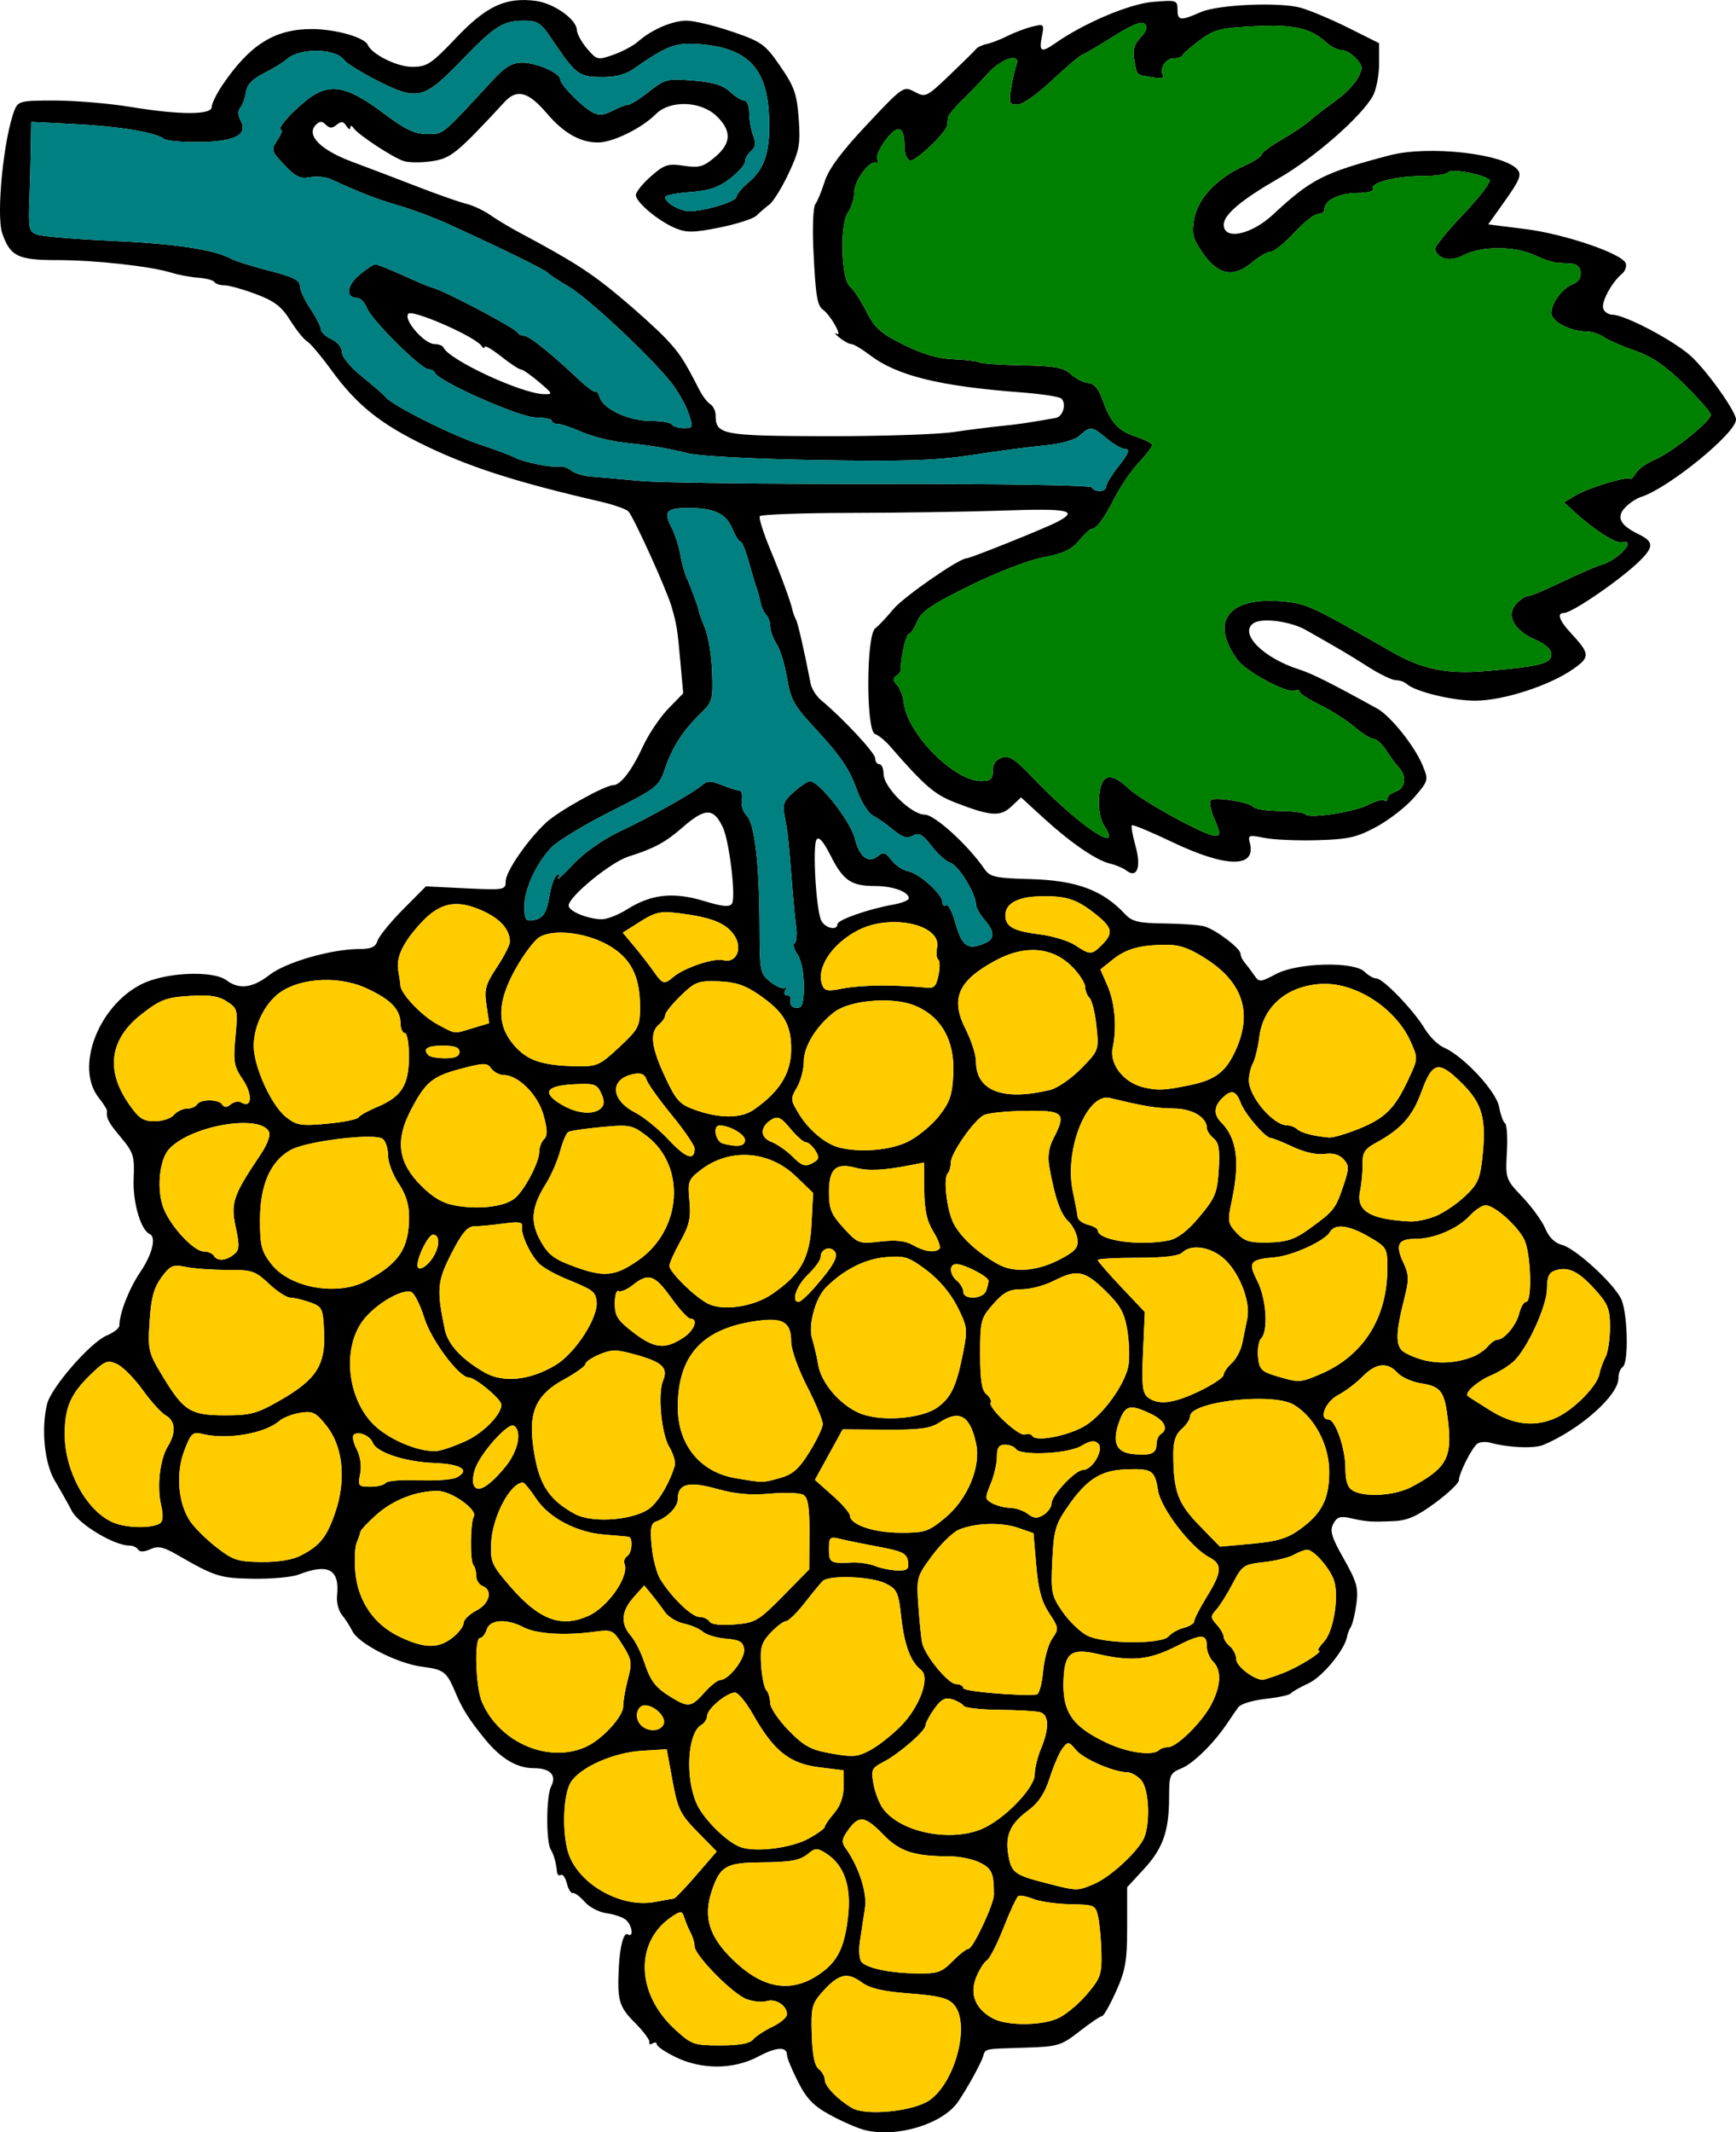
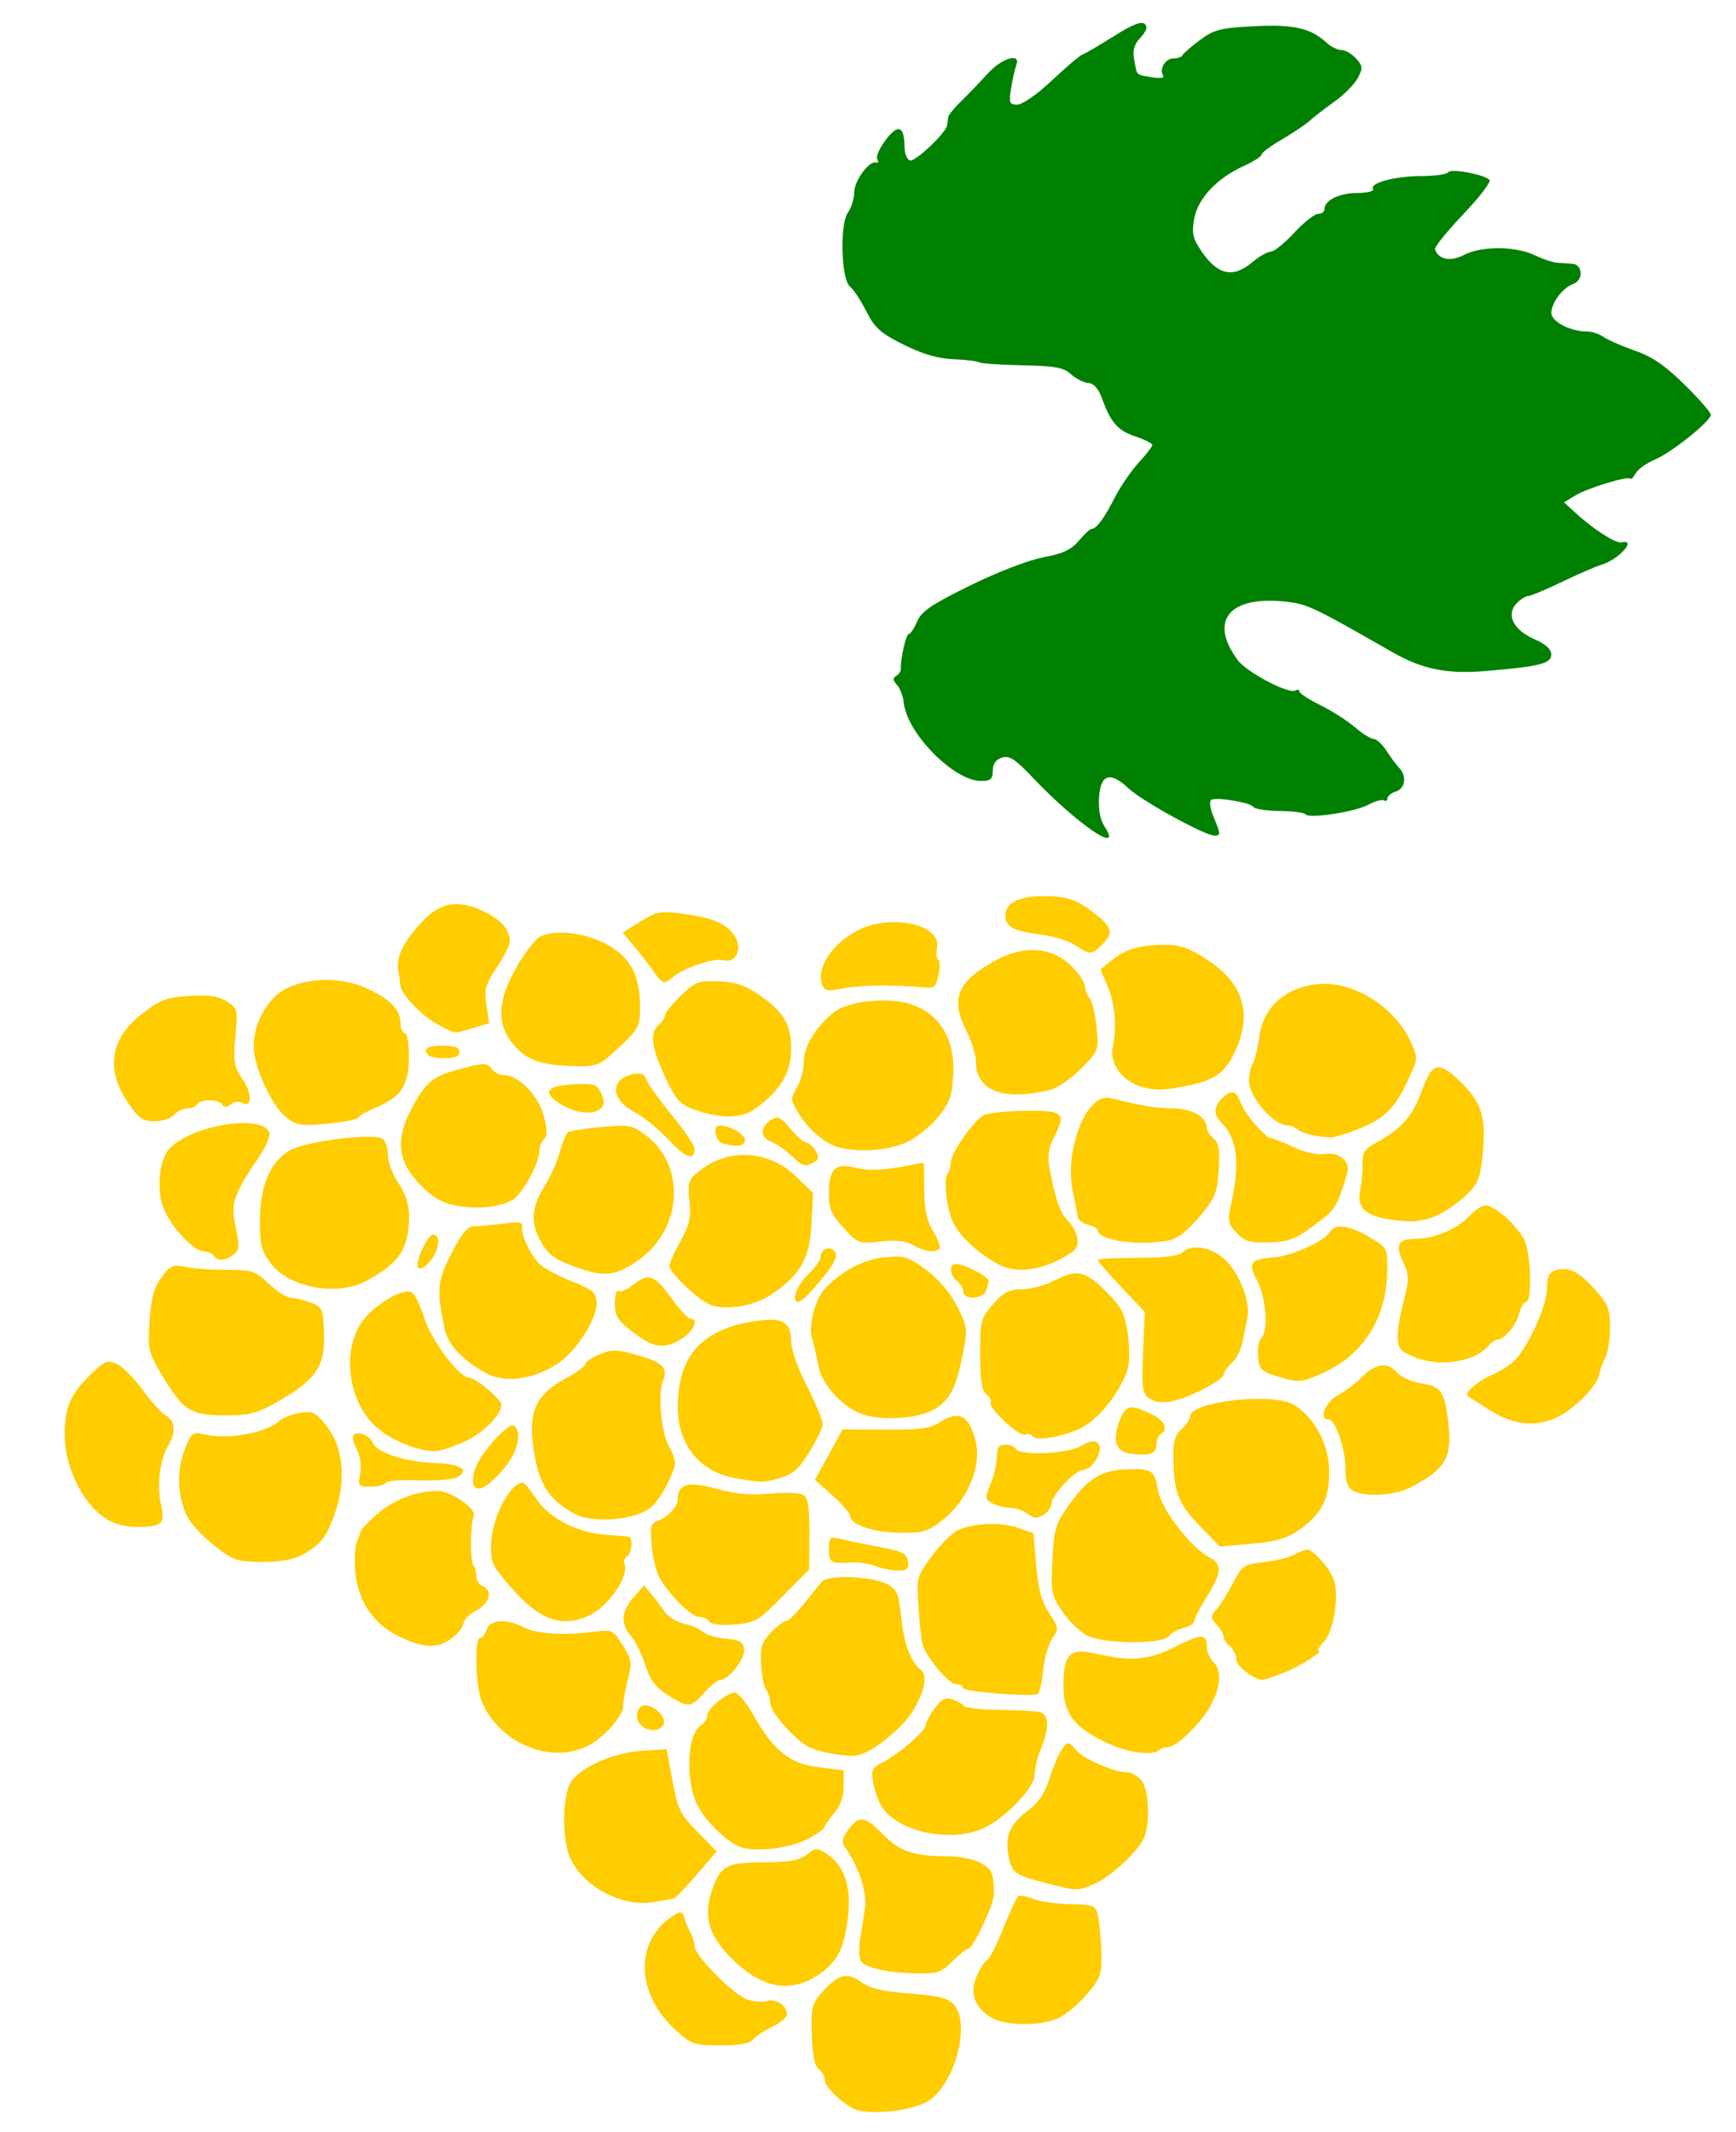
<svg xmlns="http://www.w3.org/2000/svg" version="1.1" viewBox="0 0 551.23 676.79">
  <g transform="translate(-82.099 -109.45)" stroke-width="1.333">
-     <path d="m245.66 109.61c-6.203 0.745-11.505 4.255-18.688 11.811-7.959 8.372-9.289 9.25-14.012 9.25-4.777 0-12.825-3.99-14.086-6.984-1.005-2.385-10.318-5.016-17.762-5.016-11.792 0-19.666 4.931-28.373 17.762-1.875 2.763-3.41 5.897-3.41 6.965 0 2.586-10.107 2.57-26-0.041-6.6-1.084-17.263-1.983-23.695-1.996-10.895-0.022-11.779 0.182-12.895 2.977-3.483 8.723-5.943 33.443-3.904 39.236 2.551 7.251 4.978 8.432 17.359 8.432 12.2 0 29.703 1.936 36.467 4.035 2.2 0.683 5.997 1.385 8.436 1.561 2.439 0.175 4.724 0.788 5.078 1.361 0.354 0.573 1.786 1.043 3.182 1.043 1.396 0 5.886 1.252 9.979 2.783 5.897 2.206 8.162 3.936 10.912 8.334 1.909 3.052 4.308 6.043 5.332 6.646 1.024 0.604 4.443 4.646 7.6 8.984 8.188 11.252 15.688 17.281 30.15 24.238 14.236 6.848 28.949 11.546 55.127 17.6 4.287 0.991 8.4 2.408 9.141 3.148 1.652 1.652 12.236 24.983 13.773 30.361 1.635 5.724 1.829 6.953 2.789 17.658l0.873 9.754-4.773 4.912c-2.626 2.702-6.236 8.086-8.025 11.965-3.502 7.593-7.106 12.279-9.445 12.283-2.601 5e-3 -17.351 8.217-21.238 11.824-5.94 5.512-12.889 15.587-12.889 18.689 0 2.723-0.459 2.804-12.666 2.213l-12.666-0.613-7.256 7.314c-3.991 4.023-7.631 8.496-8.09 9.941-0.631 1.99-2.027 2.628-5.744 2.625-8.818-6e-3 -23.32 4.156-28.5 8.18-5.42 4.21-9.714 4.77-13.666 1.781-4.345-3.286-19.591-2.589-27.123 1.24-13.702 6.967-21.042 26.401-13.562 35.91 1.5 1.906 2.701 3.787 2.668 4.18-0.21 2.508 0.392 3.669 4.383 8.445 4.069 4.87 4.413 5.978 4.094 13.18-0.328 7.404 2.261 16.327 5.088 17.533 2.193 0.936 0.834 6.456-2.971 12.07-3.586 5.292-6.627 13.068-6.646 16.99-4e-3 0.828-1.794 2.244-3.978 3.148-5.23 2.166-17.765 16.578-19.01 21.855-1.893 8.027-0.778 18.799 2.516 24.297 1.711 2.857 4.133 7.155 5.381 9.553 2.206 4.238 13.412 10.975 18.256 10.975 1.102 0 2.361 0.577 2.797 1.283 0.502 0.812 1.912 0.771 3.846-0.109 2.439-1.111 4.106-0.784 8.287 1.625 12.328 7.104 13.824 7.577 24.451 7.732 5.806 0.085 12.258-0.504 14.336-1.311 9.484-3.678 13.114-1.692 12.234 6.695-0.216 2.062 0.47 4.789 1.523 6.059 1.054 1.27 2.552 3.596 3.33 5.168 2.006 4.054 14.441 10.366 22.363 11.354 6.679 0.833 7.641 1.59 10.385 8.17 2.14 5.133 4.338 8.608 9.26 14.646 5.172 6.345 10.216 9.354 15.684 9.354 5.157 0 7.301 2.276 5.434 5.766-1.57 2.934-1.664 17.59-0.129 20.045 0.978 1.563 1.739 4.288 1.994 7.131 0.079 0.884 0.627 1.31 1.217 0.945 0.59-0.364 1.449 0.843 1.91 2.682 0.462 1.839 1.314 3.214 1.895 3.055 0.58-0.159 2.272 1.099 3.762 2.795 1.489 1.696 4.62 3.325 6.955 3.621 2.335 0.296 5.082 1.23 6.104 2.078 2.038 1.692 2.606 5.837 0.633 4.617-1.285-0.794-2.535 3.833-2.863 10.6-0.504 10.376 0.087 12.399 5.088 17.422 2.75 2.762 4.836 5.567 4.635 6.232-0.201 0.666 0.249 0.83 1 0.365 0.752-0.464 1.365-0.328 1.365 0.303 0 0.63 2.717 2.465 6.037 4.078 8.228 3.998 18.36 3.927 26.098-0.182 5.905-3.136 9.199-3.301 9.199-0.461 0 0.845 1.569 4.638 3.486 8.428 2.738 5.411 4.938 7.681 10.25 10.572 3.72 2.025 8.602 4.153 10.848 4.731 10.144 2.607 24.916-1.863 29.768-9.008 2.884-4.246 7.018-11.707 7.84-14.148 0.934-2.775-0.142-2.536 13.482-2.969 10.385-0.33 11.357-0.624 17.219-5.191 3.417-2.662 6.632-4.84 7.144-4.84 0.513 0 2.514-3.526 4.447-7.834 2.998-6.681 3.516-9.687 3.516-20.443v-12.611l5.332-5.775c6.057-6.561 7.983-12.066 7.994-22.84 7e-3 -7.073 0.236-7.6 3.992-9.156 3.817-1.581 10.44-8.153 14.682-14.57 1.1-1.664 2.601-3.838 3.334-4.832 0.733-0.994 4.617-2.168 8.631-2.609 4.014-0.442 7.614-1.222 8-1.732 0.386-0.511 2.932-1.961 5.658-3.221 4.445-2.055 11.6-10.779 12.23-14.916 0.122-0.802 0.66-2.16 1.195-3.016 0.535-0.856 1.325-4.155 1.756-7.332 0.674-4.971 0.115-6.955-4-14.219-3.926-6.929-4.524-8.926-3.338-11.143 1.182-2.208 2.213-2.526 5.656-1.742 4.926 1.121 6.35 1.215 13.709 0.896 4.139-0.179 7.354-1.612 13-5.795 4.125-3.057 7.502-6.265 7.502-7.129 0-2.202 4.162-10.438 5.894-11.664 0.791-0.56 2.639-0.689 4.106-0.287 5.807 1.59 13.964 1.913 16.902 0.668 11.653-4.937 23.764-15.704 23.764-21.127 0-1.51 0.601-3.117 1.334-3.57 2.019-1.248 1.605-17.607-0.551-21.775-2.665-5.153-14.554-15.948-18.715-16.992-2.239-0.562-4.139-2.417-5.285-5.16-0.984-2.355-4.237-6.856-7.229-10-5.357-5.632-5.433-5.846-4.971-14.236 0.258-4.685 1e-3 -8.808-0.572-9.162-0.573-0.354-1.433-2.733-1.912-5.285-0.934-4.98-11.377-16.161-17.572-18.816-1.833-0.786-4.56-3.486-6.059-6-3.467-5.815-13.184-15.904-15.318-15.904-0.895 0-2.575-0.95-3.734-2.109-3.364-3.363-21.251-2.933-28.082 0.676-5.061 2.674-5.414 2.698-6.953 0.459-0.892-1.298-2.244-3.085-3.002-3.971-0.758-0.886-1.379-2.205-1.379-2.932 0-1.657-7.75-7.538-11.383-8.637-1.494-0.452-7.196-0.875-12.668-0.941-8.383-0.102-10.372-0.574-12.635-3-7.085-7.595-15.442-10.684-29.98-11.082-11.299-0.309-12.884-0.661-14.668-3.252-5.248-7.621-15.801-17.211-18.938-17.211-4.259 0-13.062-8.688-13.062-12.891 0-1.711-0.599-3.109-1.332-3.109s-1.334-0.846-1.334-1.879c0-1.703-10.238-12.698-17.154-18.422-1.528-1.265-3.04-3.663-3.361-5.332-1.977-10.266-4.028-19.217-4.668-20.367-0.408-0.733-0.867-1.935-1.02-2.668-0.576-2.765-3.582-10.98-7.26-19.844-2.094-5.048-3.525-9.636-3.18-10.195 0.346-0.559 13.382-1.035 28.969-1.057 15.587-0.022 37.491-0.361 48.674-0.754 20.603-0.724 23.806-0.014 16.645 3.689-4.047 2.093-27.49 11.494-28.662 11.494-2.36 0-20.03 12.263-23.193 16.096-2.075 2.514-4.677 5.272-5.781 6.129-2.901 2.252-2.952 32.563-0.057 33.533 1.073 0.359 3.172 2.056 4.666 3.772 11.11 12.759 14.216 15.437 20.889 18.01 11.214 4.324 14.206 4.53 17.727 1.223l3.082-2.894 6.986 6.398c8.702 7.972 16.845 13.567 21.293 14.625 1.874 0.446 4.181 1.422 5.129 2.17 3.396 2.68 4.819-1.028 2.953-7.693-0.941-3.361-1.467-6.354-1.17-6.65 0.297-0.297 5.996 2.068 12.664 5.256 17.272 8.257 26.897 8.397 24.795 0.359-0.654-2.501-0.313-2.625 4.498-1.631 2.862 0.591 10.434 0.929 16.826 0.75 10.012-0.281 12.638-0.878 18.965-4.305 4.039-2.188 9.411-6.388 11.934-9.336 4.547-5.313 4.569-5.402 2.561-10.252-2.494-6.022-10.106-15.534-14.281-17.844-14.442-7.989-20.796-11.175-24.801-12.439-11.599-3.663-19.408-11.678-14.396-14.775 2.754-1.702 11.651-0.499 16.459 2.225 11.358 6.436 13.657 7.795 19.865 11.746 3.627 2.308 7.558 4.195 8.734 4.195s2.71 0.527 3.406 1.17c2.696 2.49 14.948 5.439 22.152 5.334 8.796-0.129 23.166-4.792 30.562-9.918 5.657-3.92 5.602-4.909-0.652-11.654-3.616-3.9-4.412-6.264-2.109-6.264 2.608 0 18.137-10.675 24.1-16.566 4.5-4.447 4.427-6.08-0.381-8.426-5.828-2.843-7.14-5.322-4.414-8.334 1.298-1.434 3.63-3.008 5.184-3.5 8.668-2.743 30.158-20.251 30.158-24.568 0-2.552-9.28-15.58-14.377-20.186-5.456-4.929-20.95-13.088-24.855-13.088-1.202 0-2.513-0.852-2.912-1.893-0.764-1.99 2.61-8.32 5.885-11.043 1.06-0.881 1.617-2.41 1.238-3.398-1.181-3.078-19.384-9.284-31.807-10.844l-11.85-1.488 5.471-7.705c4.467-6.291 5.173-8.063 3.846-9.662-4.234-5.102-28.282-7.795-40.639-4.551-20.886 5.483-24.918 7.53-36.984 18.777-6.935 6.464-15.684 8.272-15.684 3.242 0-3.188 5.566-7.877 17.508-14.754 11.422-6.578 26.529-19.845 29.926-26.281 1.045-1.98 1.9-6.522 1.9-10.092v-6.49l-9.666-4.828c-5.317-2.656-12.124-5.531-15.127-6.389-6.705-1.915-26.356-1.067-31.873 1.373-6.333 2.802-7.334 2.703-7.334-0.727 0-3.07-0.28-3.162-7.852-2.531-7.456 0.621-21.841 6.716-31.008 13.137-4.392 3.076-5.183 2.694-4.234-2.049 0.816-4.08 0.732-4.171-3.033-3.244-2.13 0.524-5.673 1.86-7.873 2.969-2.2 1.109-5.156 2.254-6.568 2.545-1.413 0.291-2.932 0.995-3.375 1.562-0.443 0.567-4.217 4.291-8.389 8.277-7.356 7.028-7.694 7.191-11.152 5.34-3.528-1.888-3.689-1.777-15.164 10.43-8.045 8.558-12.144 14.071-13.381 17.994-0.981 3.111-2.333 6.385-3.004 7.277-0.671 0.892-0.934 7.494-0.586 14.668 0.7 14.429 1.202 17.497 3.078 18.816 2.299 1.617 6.296 8.631 4.346 7.627-0.993-0.511-0.64 0.014 0.783 1.168 1.423 1.154 3.168 2.1 3.875 2.1s3.327 1.558 5.824 3.463c8.644 6.593 22.171 9.915 48.379 11.885 6.233 0.468 11.84 1.344 12.459 1.945 1.687 1.637 0.491 5.74-1.791 6.143-8.705 1.536-12.348 2.071-17.461 2.568-3.23 0.314-10.074 1.182-15.207 1.928-5.133 0.745-23.279 1.325-40.326 1.289-32.899-0.07-35.006-0.466-35.006-6.582 0-1.378-0.763-2.986-1.695-3.572-0.932-0.586-2.461-2.565-3.398-4.398-4.962-9.707-6.294-11.752-10.736-16.453-2.66-2.815-9.338-8.86-14.838-13.436-9.08-7.553-14.929-11.288-31.551-20.143-3.054-1.627-7.254-4.149-9.334-5.604-2.08-1.455-5.522-3.065-7.648-3.58-2.127-0.515-9.025-2.935-15.332-5.377-6.307-2.442-15.726-6.026-20.93-7.963-10.073-3.75-14.693-8.491-11.443-11.74 1.206-1.206 1.938-1.206 3.141-4e-3 1.192 1.192 2.017 1.195 3.436 0.018 1.441-1.196 2.143-1.112 3.078 0.365 0.666 1.053 1.23 1.315 1.252 0.582 0.025-0.815 0.421-0.781 1.02 0.088 1.472 2.136 12.559 9.415 15.963 10.48 1.64 0.513 5.673 0.53 8.961 0.037 5.994-0.899 7.937-2.485 23.078-18.84 3.911-4.224 7.511-3.225 13.455 3.736 5.303 6.211 10.517 9.164 16.184 9.164 4.671 0 13.877-4.516 18.348-9 4.496-4.509 14.245-4.215 19.252 0.582 4.904 4.699 4.753 8.662-0.5 13.082-3.65 3.071-5.024 3.449-9.881 2.721-5.032-0.755-6.159-0.392-10.428 3.356-2.632 2.311-4.785 4.987-4.785 5.945 0 2.265 7.153 8.259 12.549 10.514 3.553 1.484 5.803 1.449 14.104-0.219 5.431-1.091 10.687-2.794 11.678-3.785 0.991-0.991 2.821-2.565 4.068-3.498 1.247-0.933 4.003-5.393 6.123-9.91 3.408-7.261 3.776-9.271 3.189-17.334-0.572-7.85-1.386-10.169-5.854-16.652-4.844-7.03-5.868-7.764-15.352-11-5.589-1.907-12.07-3.467-14.4-3.467-4.531 0-11.095 2.831-15.439 6.662-1.467 1.293-4.975 3.166-7.797 4.16-4.964 1.749-5.236 1.685-8.334-1.916-1.761-2.048-3.235-4.738-3.275-5.981-0.109-3.347-7.288-8.429-12.988-9.193-2.371-0.318-4.54-0.375-6.607-0.127zm2.928 6.394c4.086 0 5.29 0.773 8.422 5.418 7.893 11.706 8.734 12.371 15.84 12.48 4.559 0.07 7.768-0.722 10.406-2.566 10.373-7.251 13.273-8.383 20.266-7.924 15.575 1.024 21.945 7.271 22.732 22.293 0.591 11.27-1.134 17.117-6.346 21.502-2.151 1.81-3.912 3.884-3.912 4.609 0 1.86-12.802 5.398-16.371 4.525-3.362-0.822-6.295-2.845-6.295-4.342 0-0.555 3.541-1.265 7.869-1.578 5.958-0.431 9.034-1.458 12.666-4.229 2.638-2.012 4.797-4.455 4.797-5.428 0-0.973 0.867-2.489 1.928-3.369 1.433-1.189 1.605-2.451 0.668-4.916-0.694-1.824-1.262-5.078-1.262-7.231 0-2.152-0.711-3.914-1.58-3.914s-2.929-1.265-4.576-2.812c-2.182-2.05-5.347-3.002-11.672-3.51-8.202-0.658-8.966-0.466-13.949 3.481-2.9 2.297-5.868 4.176-6.596 4.176-0.727 0-2.992 0.867-5.033 1.926-2.75 1.427-4.395 1.561-6.344 0.518-3.373-1.805-10.25-8.82-10.25-10.455 0-2.018-7.504-5.322-12.09-5.322-3.258 0-5.419 1.296-9.457 5.668-16.471 17.833-15.455 17-20.756 16.986-3.948-0.01-6.925-1.435-13.824-6.617-11.795-8.86-17.304-9.786-24.447-4.109-5.234 4.159-9.704 9.406-8.014 9.406 0.493 0-0.066 1.466-1.24 3.258-2.05 3.128-1.961 3.443 2.217 7.873 3.518 3.731 5.065 4.476 8.078 3.9 2.049-0.392 5.032-0.118 6.629 0.609 10.014 4.56 14.449 6.279 21.57 8.357 4.4 1.284 11.6 3.981 16 5.992 16.744 7.654 30.693 14.486 31.334 15.346 0.367 0.492 3.366 2.476 6.666 4.41 6.193 3.629 25.732 21.903 32.512 30.408 2.114 2.652 4.594 7.003 5.51 9.668 1.601 4.659 1.547 4.844-1.432 4.844-1.704 0-3.416-0.514-3.805-1.143-0.388-0.629-3.44-1.143-6.781-1.143-6.86 0-14.954-3.74-16.133-7.455-0.429-1.353-1.045-2.195-1.369-1.871-0.324 0.324-2.577-1.281-5.006-3.566-9.161-8.621-16.056-14.154-17.637-14.154-0.9 0-1.836-0.45-2.08-1-0.618-1.391-23.769-13.581-27.111-14.275-0.733-0.152-4.858-1.877-9.166-3.834-4.308-1.957-8.313-3.559-8.898-3.559-0.586 0-2.882 1.528-5.102 3.397-4.043 3.402-4.393 7.271-0.658 7.271 1.04 0 2.452 1.478 3.139 3.285 1.426 3.752 17.207 19.381 19.568 19.381 0.859 0 1.761 0.511 2.006 1.135 1.041 2.658 26.771 14.077 31.855 14.137 2.885 0.034 5.249 0.512 5.252 1.062 2e-3 0.55 0.827 1 1.834 1 1.007 0 4.456 1.144 7.666 2.543 3.21 1.399 9.137 2.911 13.17 3.357 9.843 1.09 12.828 1.587 20.666 3.441 3.829 0.906 21.425 1.816 41.334 2.141 27.613 0.45 37.514 0.124 48.666-1.607 7.7-1.195 17.99-2.558 22.865-3.027 5.575-0.537 9.818-1.72 11.438-3.186 3.342-3.025 3.898-2.959 8.607 1.004 2.179 1.833 4.867 3.334 5.973 3.334 1.431 0 0.824 1.495-2.103 5.191-2.262 2.856-4.111 5.855-4.111 6.666 0 1.767-3.533 1.978-4.586 0.273-0.426-0.69-28.72-1.152-66.412-1.084-36.118 0.065-70.769-0.366-77.002-0.959-6.233-0.593-13.266-1.217-15.627-1.387-2.361-0.169-5.166-1.034-6.234-1.92-1.068-0.886-2.736-1.453-3.707-1.262-2.34 0.462-11.529-1.394-14.264-2.881-1.193-0.649-6.069-2.471-10.836-4.049-9.175-3.037-27.756-12.329-30-15.002-0.733-0.874-4.183-3.879-7.666-6.678-3.659-2.941-6.334-6.19-6.334-7.695 0-1.486-1.431-3.259-3.332-4.125-1.833-0.835-3.334-2.239-3.334-3.119 0-0.88-1.501-3.81-3.334-6.512-1.833-2.702-3.332-5.969-3.332-7.262 0-1.803-2.252-2.922-9.668-4.805-5.317-1.349-10.865-3.1-12.332-3.891-5.343-2.88-17.779-4.722-38-5.629-11.367-0.51-21.925-1.391-23.463-1.957-2.514-0.926-2.761-1.944-2.459-10.139 0.185-5.011 0.394-12.83 0.463-17.373l0.125-8.26 13.666 0.672c14.024 0.69 25.869 2.64 28.469 4.689 0.808 0.637 5.908 1.099 11.334 1.027 11.275-0.149 15.453-2.32 13.062-6.787-0.901-1.684-0.93-3.136-0.084-4.166 0.714-0.87 1.504-3.081 1.758-4.914 0.321-2.322 2.067-4.142 5.752-6 2.91-1.467 6.102-3.417 7.094-4.332 4.086-3.772 15.526-3.663 18.332 0.174 0.796 1.089 5.743 4.134 10.994 6.769 12.327 6.186 14.373 5.667 26.289-6.668 10.576-10.948 13.203-12.609 19.926-12.609zm195.87 0.723c0.507-0.031 0.877 0.078 1.121 0.322 0.976 0.976 0.566 2.291-1.355 4.354-2.059 2.21-2.555 4.004-1.965 7.111 0.976 5.137 0.373 4.543 5.549 5.455 2.589 0.456 4.078 0.262 3.623-0.475-1.301-2.105 0.714-5.49 3.268-5.49 1.327 0 2.613-0.45 2.857-1 0.244-0.55 2.732-2.711 5.529-4.801 4.506-3.366 6.469-3.871 17.201-4.412 12.633-0.637 17.976 0.563 22.965 5.162 1.422 1.31 3.578 2.383 4.793 2.383 1.215 0 3.299 1.206 4.633 2.68 2.165 2.392 2.224 3.061 0.541 6.227-1.037 1.95-4.285 5.252-7.219 7.338s-6.533 4.866-8 6.178c-1.467 1.311-5.517 4.028-9 6.037s-6.334 4.138-6.334 4.729c0 0.591-2.503 2.204-5.562 3.584-8.535 3.849-14.624 10.29-15.799 16.715-0.849 4.644-0.493 6.259 2.272 10.342 5.164 7.625 10.032 8.68 16.182 3.506 2.179-1.833 4.811-3.334 5.85-3.334 1.039 0 4.388-2.7 7.441-6 3.054-3.3 6.468-6 7.586-6 1.118 0 2.031-0.684 2.031-1.52 0-2.8 4.614-5.061 10.412-5.104 3.16-0.023 5.411-0.584 5.002-1.246-1.193-1.93 6.997-4.131 15.373-4.131 4.247 0 8.055-0.537 8.461-1.193 0.8-1.295 11.365 0.633 13.146 2.398 0.583 0.578-3.167 5.492-8.334 10.922-5.167 5.429-9.208 10.43-8.98 11.111 1.095 3.286 4.933 4.031 9.234 1.793 5.515-2.869 16.25-2.84 22.354 0.062 2.567 1.22 5.717 2.299 7 2.397 1.283 0.097 3.533 0.252 5 0.344 3.371 0.211 3.632 5.245 0.332 6.402-3.298 1.157-6.934 5.938-6.969 9.164-0.03 2.81 5.988 5.934 11.434 5.934 1.435 0 3.794 0.804 5.24 1.787 1.446 0.983 5.93 2.934 9.963 4.334 5.365 1.863 9.569 4.752 15.666 10.764 4.583 4.519 8.334 8.812 8.334 9.541 0 2.034-12.476 12.019-17.793 14.24-2.6 1.086-5.319 3.03-6.041 4.32s-1.505 2.078-1.74 1.748c-0.691-0.97-13.439 2.901-17.404 5.285l-3.644 2.191 3.644 3.346c5.726 5.259 12.811 9.797 14.641 9.377 5.031-1.155-0.878 5.452-6.33 7.078-1.833 0.547-7.531 3.019-12.662 5.492-5.131 2.473-9.987 4.496-10.793 4.496s-2.479 1.123-3.721 2.494c-3.226 3.565-0.695 8.354 5.932 11.225 3.458 1.498 5.244 3.134 5.244 4.799 0 2.883-3.55 3.782-20.666 5.24-12.429 1.059-20.196-0.505-29.822-6.006-25.686-14.678-27.001-15.293-34.246-16.041-17.595-1.816-24.007 6.179-14.869 18.539 2.876 3.89 16.29 10.974 18.359 9.695 0.685-0.423 1.254-0.285 1.266 0.309 0.011 0.593 2.972 2.528 6.58 4.299 3.608 1.771 8.55 4.918 10.98 6.996 2.431 2.078 5.155 3.78 6.055 3.781 0.9 2e-3 2.692 1.653 3.982 3.67s3.105 4.459 4.031 5.428c2.538 2.655 2.024 6.618-0.982 7.572-1.467 0.466-2.668 1.441-2.668 2.168 0 0.727-0.493 1.019-1.096 0.646-0.603-0.372-2.853 0.257-5 1.398-4.329 2.302-19.034 4.527-19.965 3.022-0.326-0.527-3.997-0.999-8.158-1.049-4.161-0.05-7.914-0.621-8.34-1.27-0.946-1.439-11.811-3.256-13.441-2.248-0.645 0.398-0.308 2.791 0.748 5.318 2.333 5.583 2.354 6.014 0.301 6.014-3.023 0-23.027-10.986-27.24-14.961-5.859-5.528-8.902-4.598-9.402 2.875-0.249 3.72 0.383 7.088 1.707 9.109 6.261 9.555-8.615-0.562-22.826-15.523-5.513-5.805-7.359-6.989-9.713-6.242-1.937 0.615-2.906 2.004-2.906 4.166 0 2.671-0.665 3.242-3.772 3.242-8.536 0-23.436-15.092-24.479-24.793-0.229-2.13-1.211-4.709-2.182-5.732-1.31-1.38-1.367-2.108-0.221-2.816 0.85-0.525 1.513-1.489 1.471-2.141-0.198-3.068 1.633-11.184 2.523-11.184 0.551 0 1.738-1.778 2.639-3.951 1.322-3.192 4.55-5.386 16.799-11.41 8.677-4.267 18.637-8.102 23.285-8.967 6.181-1.149 8.878-2.407 11.277-5.258 1.734-2.061 3.534-3.748 4-3.748 1.558 0 4-3.274 7.344-9.844 1.823-3.581 5.263-8.614 7.646-11.186 2.383-2.571 4.334-5.096 4.334-5.609 0-0.513-2.393-1.722-5.316-2.688-5.64-1.861-7.906-4.429-10.654-12.068-1.123-3.122-2.608-4.797-4.371-4.93-1.468-0.111-3.943-1.364-5.498-2.785-2.331-2.13-5.037-2.627-15.426-2.824-6.93-0.131-13.117-0.556-13.746-0.945-0.63-0.389-4.314-0.833-8.188-0.986-4.848-0.192-9.757-1.63-15.748-4.609-7.348-3.654-9.197-5.303-11.871-10.592-1.742-3.446-4.056-6.958-5.143-7.803-2.849-2.215-3.363-19.742-0.691-23.557 1.092-1.559 1.986-4.407 1.986-6.332 0-3.674 4.704-10.169 6.91-9.541 0.708 0.201 0.892-0.275 0.408-1.059s0.748-3.559 2.738-6.168c3.938-5.163 5.883-4.37 5.922 2.414 0.011 1.956 0.771 3.829 1.688 4.16 1.625 0.588 11.502-8.727 11.834-11.16 0.092-0.672 0.24-1.806 0.332-2.522 0.092-0.715 1.968-3.04 4.168-5.166 2.2-2.126 5.965-6.041 8.367-8.699 4.477-4.955 10.674-6.806 9.105-2.719-0.447 1.164-1.188 4.465-1.647 7.334-0.749 4.684-0.547 5.217 1.982 5.217 1.597 0 6.343-3.321 10.957-7.666 4.477-4.217 8.837-7.911 9.688-8.209 0.851-0.298 5.338-2.926 9.971-5.842 4.408-2.775 7.179-4.133 8.701-4.227zm-232.21 92.15c3.357-0.206 20.891 7.613 22.732 10.342 0.539 0.798 0.989 0.951 1 0.34 0.011-0.612 2.355 0.738 5.211 3 2.856 2.262 5.706 4.136 6.334 4.166 0.628 0.03 3.219 1.83 5.758 4 4.444 3.798 4.494 3.941 1.334 3.812-7.293-0.296-30.084-10.94-31.729-14.818-0.244-0.576-1.495-1.049-2.779-1.049-3.293 0-10.102-7.874-8.336-9.641 0.089-0.089 0.251-0.139 0.475-0.152zm88.41 61.793c8.179 0 11.988 1.788 13.963 6.555 0.937 2.262 2.1 4.111 2.584 4.111 0.484 0 1.664 2.851 2.623 6.334 0.959 3.483 2.081 7.234 2.492 8.334 0.411 1.1 0.974 3.186 1.252 4.637s1.087 3.221 1.799 3.934c0.712 0.712 1.295 2.396 1.295 3.742s0.92 3.85 2.043 5.564 2.603 6.564 3.289 10.777c1.052 6.463 2.244 8.738 7.625 14.553 9.53 10.298 12.034 13.914 14.629 21.131 1.298 3.608 3.571 7.198 5.053 7.977 1.482 0.778 4.389 2.823 6.459 4.545 2.873 2.389 4.339 2.822 6.195 1.828 1.974-1.056 3.087-0.443 5.902 3.248 1.909 2.502 4.624 4.916 6.033 5.363 2.55 0.809 8.105 9.86 8.105 13.205 0 0.965 1.199 3.137 2.666 4.828 3.284 3.786 3.387 6.066 0.334 7.41-5.633 2.481-7.436 1.222-9.666-6.744-0.916-3.273-2.192-5.625-2.834-5.229-0.642 0.397-1.166-0.067-1.166-1.029 0-2.513-7.36-9.105-10.934-9.793-1.667-0.321-4.032-1.911-5.256-3.533-1.806-2.395-2.595-2.644-4.184-1.326-3.131 2.598-5.914 0.499-7.455-5.621-1.374-5.457-11.413-18.189-14.266-18.092-0.682 0.023-2.952 1.548-5.045 3.389-3.362 2.957-3.694 3.921-2.848 8.291 0.903 4.661 1.17 7.221 2.465 23.611 0.29 3.667 0.787 8.651 1.105 11.076 0.318 2.426 0.085 4.715-0.518 5.088-0.603 0.373-0.19 1.971 0.918 3.553 1.179 1.683 2.016 5.795 2.016 9.914 0 5.366-0.475 7.035-2 7.035-1.913 0-2.502-0.82-2.158-3 0.087-0.55-0.477-1-1.254-1-0.777 0-0.981-0.749-0.453-1.666 0.527-0.917 0.483-1.237-0.1-0.711-0.582 0.526-2.628-0.284-4.547-1.801-3.382-2.674-3.49-3.211-3.541-17.623-0.071-19.99-1.546-32.653-4.1-35.207-1.144-1.144-1.828-3.385-1.523-4.981 0.305-1.595-0.093-2.944-0.885-2.998-0.792-0.054-3.307-0.855-5.59-1.779-3.297-1.335-4.531-1.341-6-0.031-2.769 2.468-16.704 10.31-26.518 14.924-5.164 2.428-11.05 6.595-14.564 10.309-3.244 3.428-5.401 5.389-4.793 4.359 0.712-1.208 0.598-1.562-0.32-0.994-0.783 0.484-1.805 3.139-2.272 5.9-1.074 6.356-2.062 7.919-5.383 8.5-2.234 0.391-2.678-0.284-2.736-4.162-0.083-5.48 3.617-13.663 8.539-18.889 1.941-2.061 10.41-7.214 18.818-11.449 14.833-7.472 15.349-7.88 17.334-13.701 2.34-6.865 5.673-12.013 11.312-17.471 3.701-3.582 3.917-4.363 3.615-13.131-0.176-5.127-1.204-11.436-2.283-14.02-1.08-2.584-1.915-4.852-1.855-5.039 0.143-0.444-2.465-7.6-4.01-11.006-0.665-1.467-1.555-4.767-1.978-7.334-0.423-2.567-1.664-6.378-2.756-8.471-2.634-5.047-1.648-6.195 5.324-6.195zm6.098 96.689c1.946-0.031 3.35 1.521 4.848 4.644 2.057 4.289 4.211 22.142 2.924 24.225-0.745 1.206-2.934 1.003-9.002-0.834-9.605-2.908-16.671-2.14-24.234 2.635-2.881 1.819-6.599 3.259-8.264 3.201-4.566-0.159-10.358-2.582-10.369-4.338-0.018-2.855 13.359-13.802 19.055-15.594 8.033-2.528 11.655-4.473 16.938-9.088 3.671-3.207 6.16-4.82 8.105-4.852zm35.084 8.248c0.809-0.079 2.125 1.714 4.031 5.475 3.996 7.885 6.505 9.588 14.129 9.588 5.614 0 10.666 1.847 10.666 3.898 0 0.626-2.25 1.535-5 2.019-7.781 1.37-17.666 4.833-17.666 6.189 0 2.15-3.859 1.315-5.117-1.107-1.633-3.145-2.842-23.575-1.522-25.711 0.134-0.217 0.292-0.333 0.479-0.352zm72.145 18.305c7.164-7e-3 10.392 1.214 16.072 5.746 5.306 4.234 5.654 5.967 1.943 9.678-3.271 3.271-3.713 3.278-8.496 0.125-2.106-1.389-7.207-2.942-11.334-3.453-8.243-1.02-10.836-2.456-10.836-6.004 0-3.811 3.879-5.922 11.162-6.074 0.515-0.011 1.011-0.017 1.488-0.018zm-187.12 2.484c2.46-0.032 5.131 0.659 8.221 2.025 5.806 2.568 8.918 6.033 8.918 9.932 0 1.022-1.866 4.676-4.146 8.119-3.599 5.434-4.033 7.019-3.285 12.004l0.861 5.742-5.203 1.559c-6.266 1.877-5.196 1.986-11.064-1.115-5-2.642-11.754-9.679-11.928-12.428-0.054-0.86-0.347-2.893-0.65-4.518-0.796-4.259 1.282-8.82 6.811-14.939 3.858-4.271 7.367-6.328 11.467-6.381zm66.398 2.592c1.246-0.028 2.685 0.099 4.549 0.334 10.052 1.267 14.563 3.023 17.244 6.709 3.058 4.204 0.974 9.306-3.34 8.178-2.94-0.769-12.397 2.42-15.818 5.334-2.876 2.45-3.414 2.306-6.166-1.65-1.318-1.894-4.08-5.464-6.141-7.934l-3.746-4.488 5.553-3.506c3.32-2.096 5.125-2.914 7.865-2.977zm73.121 3.131c7.571 0.105 14.176 3.262 13.264 8.033-0.341 1.786-0.174 3.523 0.371 3.859 0.545 0.337 0.579 2.573 0.076 4.969-0.768 3.661-1.433 4.286-4.17 3.916-1.791-0.242-7.155-0.531-11.922-0.641-4.767-0.11-11.206 0.314-14.311 0.941-4.672 0.944-5.787 0.767-6.477-1.029-2.079-5.418 2.97-13.155 11.42-17.496 3.553-1.825 7.782-2.608 11.748-2.553zm-106.16 3.338c4.638 0.014 10.233 1.352 14.662 3.783 7.382 4.053 10.447 9.83 10.447 19.695 0 6.315-0.382 7.06-6.609 12.885-6.212 5.811-7.035 6.175-13.668 6.047-10.86-0.21-15.592-1.817-19.785-6.719-5.526-6.46-5.335-13.738 0.635-24.35 2.515-4.471 5.873-8.921 7.463-9.889 1.634-0.994 4.073-1.462 6.856-1.453zm192.42 3.879c4.24 0 7.454 1.192 12.898 4.777 11.669 7.684 14.434 17.591 8.342 29.891-2.958 5.971-6.343 8.333-14.223 9.926-7.953 1.608-9.834 1.696-14.307 0.676-6.409-1.461-11.067-7.365-9.941-12.602 1.383-6.433 0.716-14.283-1.678-19.756l-2.227-5.09 3.91-3.135c4.339-3.477 8.785-4.688 17.225-4.688zm-42.549 1.648c4.742 0.016 9.037 1.823 12.525 5.391 2.223 2.273 4.041 5.101 4.041 6.281 0 1.181 0.635 2.781 1.41 3.557 0.776 0.776 1.764 4.834 2.195 9.018 0.779 7.551 0.744 7.649-4.885 13.385-3.119 3.178-7.556 6.232-9.861 6.787-14.956 3.6-23.525 0.295-23.525-9.074 0-2.061-1.47-6.647-3.266-10.191-4.949-9.766-2.448-15.44 9.66-21.92 4.057-2.171 8.017-3.245 11.705-3.232zm-223.58 9.51c4.195 0.108 8.422 0.997 12.055 2.68 7.668 3.553 10.651 6.659 10.715 11.162 0.023 1.65 0.642 3 1.375 3 0.739 0 1.314 3.416 1.289 7.668-0.052 8.955-2.395 12.597-10.191 15.844-2.804 1.167-5.422 2.64-5.82 3.272-0.398 0.632-4.898 1.528-10 1.994-8.312 0.759-9.668 0.538-13.035-2.133-4.665-3.7-10.242-15.992-10.242-22.572 0-6.769 3.969-14.337 9.18-17.506 3.944-2.399 9.283-3.548 14.676-3.408zm121.56 0.379c0.652 3e-3 1.372 0.024 2.176 0.053 5.365 0.195 8.412 1.204 12.85 4.258 7.857 5.406 10.223 9.4 10.223 17.26 0 7.638-3.665 13.545-11.963 19.281-3.982 2.752-10.718 2.772-18.402 0.053-5.066-1.793-6.137-2.957-9.666-10.506-4.409-9.43-4.964-14.116-1.969-16.602 1.1-0.913 2-2.276 2-3.029 0-0.753 2.226-3.529 4.947-6.17 3.957-3.84 5.239-4.619 9.805-4.598zm194.51 0.846c10.552-0.09 22.75 7.959 27.389 18.246 2.43 5.39 2.427 5.473-0.721 12.193-4.314 9.21-7.36 12.225-15.773 15.617-3.948 1.592-8.146 2.813-9.332 2.713-4.862-0.41-8.897-1.448-10.09-2.598-0.697-0.671-2.195-1.241-3.332-1.266-4.429-0.095-12.068-9.127-12.068-14.27 0-1.68 0.57-4.098 1.266-5.371 0.696-1.273 1.62-5.077 2.053-8.453 1.242-9.685 8.774-16.135 19.594-16.779 0.337-0.02 0.675-0.03 1.016-0.033zm-356.16 3.701c3.633 0.029 5.741 0.594 7.746 1.908 3.378 2.213 3.481 2.648 2.686 11.205-0.74 7.967-0.49 9.397 2.379 13.619 3.141 4.623 2.831 9.288-0.482 7.24-0.847-0.524-2.361-0.272-3.363 0.561-1.253 1.04-2.094 1.076-2.688 0.115-1.099-1.779-6.952-1.826-8.041-0.064-0.453 0.733-1.915 1.332-3.248 1.332-1.334 0-3.171 0.9-4.084 2s-3.658 2-6.1 2c-3.728 0-5.069-0.914-8.373-5.717-7.292-10.599-5.841-20.441 4.164-28.234 5.945-4.631 7.829-5.352 15.211-5.822 1.603-0.102 2.982-0.152 4.193-0.143zm216.02 1.574c3.661-9.5e-4 7.222 0.491 9.904 1.543 8.534 3.348 12.973 11.102 12.453 21.756-0.332 6.805-1.093 9.026-4.629 13.49-2.328 2.939-6.81 6.591-9.959 8.115-5.488 2.656-14.959 3.446-21.551 1.795-4.365-1.093-9.616-5.423-12.771-10.529-2.816-4.556-2.854-4.971-0.762-8.514 1.21-2.049 2.201-5.765 2.201-8.26 0-4.801 3.884-11.148 9.551-15.605 3.076-2.42 9.46-3.789 15.562-3.791zm-139.78 14.342c3.852 0 5.334 0.556 5.334 2 0 1.378-1.382 2-4.443 2-2.444 0-4.845-0.4-5.334-0.889-2.061-2.061-0.561-3.111 4.443-3.111zm12.918 5.875c1.285 3e-3 1.856 0.467 2.535 1.397 0.83 1.134 2.586 2.062 3.902 2.062 4.631 0 10.839 6.215 12.643 12.658 1.294 4.624 1.344 6.535 0.197 7.682-0.84 0.84-1.527 2.631-1.527 3.981 0 3.245-4.408 11.766-7.561 14.617-3.063 2.77-11.133 3.847-18.854 2.518-4.175-0.719-7.224-2.466-11.145-6.387-7.313-7.313-8.248-14.33-3.193-23.996 4.679-8.949 6.866-10.727 16.184-13.154 3.534-0.921 5.533-1.38 6.818-1.377zm303.24 1.002c1.815-0.082 4.122 1.712 7.652 5.242 6.29 6.29 7.604 11.041 6.365 23.023-0.732 7.08-1.475 8.787-5.479 12.58-2.547 2.414-6.725 5.264-9.285 6.334-2.56 1.07-6.325 1.854-8.365 1.744-12.807-0.69-17.096-3.353-15.734-9.77 0.47-2.216 0.817-6.008 0.77-8.424-0.07-3.591 0.676-4.808 4.086-6.666 8.219-4.479 11.746-8.42 14.641-16.357 1.864-5.113 3.292-7.615 5.35-7.707zm-253.95 1.978c1.33 0.035 2.086 0.638 2.488 1.904 0.415 1.308 4.028 6.373 8.029 11.254 4.001 4.881 7.273 9.69 7.273 10.686 0 3.986-2.761 3.044-8.24-2.812-3.168-3.386-7.965-7.287-10.662-8.666-7.897-4.04-8.126-10.741-0.418-12.215 0.579-0.111 1.086-0.162 1.529-0.15zm-17.516 3.299c3.801-0.042 4.547 0.579 5.631 2.957 1.079 2.367 1.07 3.629-0.027 4.727-2.301 2.301-7.825 1.774-12.727-1.215-6.131-3.738-4.796-5.878 3.961-6.348 1.244-0.067 2.285-0.111 3.162-0.121zm205.9 2.65c1.1-1e-3 1.942 1.09 2.797 3.338 1.386 3.645 7.875 11.191 9.623 11.191 0.56 0 3.716 1.267 7.012 2.816 3.583 1.684 7.598 2.581 9.986 2.231 2.647-0.388 4.684 0.176 6.037 1.672 1.836 2.029 1.823 2.905-0.131 8.66-2.43 7.159-2.941 7.796-10.871 13.533-4.48 3.242-7.078 4.103-12.779 4.234-5.962 0.137-7.658-0.373-10.176-3.053-2.8-2.981-2.914-3.716-1.555-10.053 2.692-12.551 1.676-20.022-3.412-25.109-2.366-2.366-2.26-4.937 0.307-7.504 1.294-1.294 2.307-1.956 3.162-1.957zm-39.357 1.705c0.23 0.018 0.458 0.055 0.688 0.111 10.726 2.619 14.685 3.27 20.205 3.322 5.963 0.057 10.541 2.806 10.541 6.332 0 0.769 0.961 2.198 2.137 3.174 1.657 1.375 2.02 3.616 1.615 9.973-0.466 7.324-1.121 8.917-6.119 14.887-3.767 4.499-6.965 6.958-9.781 7.521-9.34 1.868-22.52-0.018-22.52-3.223 0-0.542-1.398-1.336-3.109-1.766-1.711-0.429-3.186-1.543-3.275-2.477-0.09-0.933-0.772-4.555-1.518-8.047-2.729-12.789 4.022-30.357 11.137-29.809zm-24.072 4.16c10.224-0.024 10.706 1.187 6.721 8.893-1.434 2.773-1.838 5.658-1.252 8.934 1.745 9.746 3.526 14.881 5.957 17.166 1.368 1.286 2.697 3.82 2.951 5.629 0.376 2.672-0.538 3.835-4.871 6.199-7.449 4.065-15.001 4.794-20.191 1.951-6.347-3.476-11.969-8.592-14.213-12.932-2.194-4.243-3.394-14.489-1.875-16.008 0.52-0.52 0.945-2.051 0.945-3.402 0-2.86 7.169-13.193 10.414-15.01 1.222-0.684 7.178-1.314 13.236-1.4 0.77-0.011 1.496-0.018 2.178-0.019zm-81.086 2.199c1.148-0.015 2.266 0.989 4.326 3.477 1.979 2.39 4.205 4.341 4.945 4.334s2.084 1.17 2.986 2.615c1.395 2.233 1.241 2.84-1.022 4.051-2.185 1.169-3.286 0.802-6.139-2.051-1.911-1.911-4.95-4.037-6.754-4.723-3.725-1.416-3.734-4.811-0.018-7.096 0.625-0.384 1.152-0.601 1.674-0.607zm-169.28 1.686c4.137 3e-3 7.34 0.923 8.139 3.004 0.39 1.016-0.797 4.08-2.637 6.811-8.852 13.14-9.665 15.485-8.037 23.17 1.302 6.145 1.214 7.358-0.633 8.795-2.582 2.009-5.178 2.147-6.299 0.334-0.453-0.733-1.871-1.334-3.15-1.334-3.116 0-10.239-7.529-12.695-13.418-2.401-5.756-1.576-15.531 1.607-19.053 4.499-4.977 15.806-8.314 23.705-8.309zm151.11 0.779c3.19 0 8.086 2.805 8.086 4.633 0 1.983-2.283 2.348-7 1.115-2.382-0.622-3.35-5.748-1.086-5.748zm-31.094 0.084c3.445 0.01 4.799 0.835 7.949 3.238 12.646 9.645 11.222 29.922-2.779 39.566-7.282 5.016-10.685 5.357-19.957 1.998-6.59-2.387-8.478-3.799-10.914-8.156-3.414-6.107-2.986-10.79 1.662-18.209 1.658-2.647 3.677-7.271 4.486-10.277 0.809-3.006 1.98-5.778 2.602-6.162 0.621-0.384 5.388-1.094 10.592-1.578 2.796-0.26 4.793-0.424 6.359-0.42zm-80.684 3.504c2.457-0.011 4.265 0.196 4.863 0.691 0.917 0.759 1.668 3.14 1.668 5.289s1.499 6.114 3.332 8.812c2.249 3.309 3.334 6.728 3.334 10.508 0 10.161-3.149 14.898-13.613 20.475-9.163 4.883-24.186 2.222-30.094-5.332-3.161-4.042-3.627-5.836-3.627-14 0-11.1 3.294-18.661 9.68-22.229 3.881-2.168 17.087-4.181 24.457-4.215zm119.18 5.773c5.98-0.126 12.004 2.144 16.77 6.723l5.535 5.316-0.494 9.758c-0.558 11.057-3.45 16.189-12.645 22.438-5.853 3.978-15.5 5.391-20.26 2.967-4.163-2.12-12.225-10.027-12.225-11.99 0-0.864 1.574-4.383 3.496-7.822 2.849-5.098 3.378-7.467 2.863-12.826-0.593-6.168-0.365-6.777 3.699-9.877 3.985-3.039 8.609-4.587 13.26-4.686zm57.516 2.41 0.082 8.686c0.06 6.408 0.82 9.879 2.898 13.242 1.549 2.507 2.426 4.95 1.947 5.43-1.399 1.399-4.838 0.926-8.428-1.158-2.352-1.366-5.396-1.698-10.344-1.131-6.825 0.783-7.136 0.668-11.668-4.279-3.953-4.315-4.654-6.039-4.654-11.422 0-7.426 2.196-9.407 8.539-7.699 3.971 1.069 8.854 0.827 17.545-0.871zm178.33 13.562c2.77 0 9.897 6.276 12.215 10.758 2.182 4.219 2.688 19.908 0.643 19.908-0.719 0-1.704 1.649-2.188 3.666-0.896 3.734-4.732 8.334-6.951 8.334-0.674 0-2.026 0.962-3.002 2.139-0.976 1.176-3.181 2.673-4.898 3.326-7.193 2.735-14.669 2.292-21.279-1.26-3.274-1.759-3.316-5.609-0.193-17.902 1.355-5.332 1.288-7.064-0.412-10.668-2.712-5.748-1.792-7.635 3.721-7.635 5.974 0 13.433-3.166 17.307-7.346 1.693-1.827 3.96-3.32 5.039-3.32zm-307.77 5.432c1.556 0.024 1.978 0.451 1.812 1.373-0.444 2.476 2.825 9.338 5.701 11.965 1.266 1.157 4.881 3.167 8.031 4.469 8.97 3.705 9.456 4.055 9.924 7.123 0.764 5.009-6.673 16.601-13.098 20.414-8.132 4.826-16.483 5.682-22.432 2.299-7.145-4.063-11.642-8.884-12.619-13.529-2.684-12.756-2.455-15.421 2.086-24.275 3.363-6.556 5.097-8.604 7.287-8.604 1.581 0 5.705-0.387 9.164-0.861 1.868-0.256 3.209-0.387 4.143-0.373zm262.01 1.334c2.209 0.068 5.196 1.17 8.812 3.289 5.662 3.318 5.783 3.537 5.74 10.334-0.097 15.453-7.668 27.359-21.066 33.125-6.589 2.836-6.978 2.854-14.223 0.682-4.687-1.405-5.385-2.14-5.764-6.066-0.237-2.457 0.213-5.112 1-5.898 2.327-2.327 1.635-12.602-1.227-18.211-3.036-5.95-2.388-6.839 5.482-7.506 5.65-0.479 15.903-5.159 17.574-8.021 0.705-1.208 1.952-1.78 3.67-1.727zm-288.47 2.566c2.364 0 2.181 4.099-0.344 7.703-1.976 2.821-4.592 3.994-4.592 2.059 0-2.897 3.471-9.762 4.936-9.762zm242.08 4.064c2.775-0.112 6.1 1.043 8.791 3.307 5.004 4.21 8.812 13.738 7.691 19.24-0.454 2.231-1.189 5.821-1.633 7.977-0.443 2.156-1.944 4.947-3.334 6.205-1.39 1.258-2.55 2.945-2.578 3.748-0.028 0.803-3.488 3.11-7.688 5.127-8.229 3.952-13.043 4.528-16.352 1.957-1.716-1.333-1.988-3.902-1.52-14.348l0.57-12.723-7.481-7.91c-4.114-4.351-7.48-8.226-7.481-8.611-4e-5 -0.385 5.671-0.699 12.6-0.699 8.3 0 13.166-0.568 14.266-1.666 1.013-1.012 2.481-1.536 4.146-1.603zm-116.43 0.307c0.601-7.9e-4 1.216 0.229 1.73 0.744 1.584 1.584-0.086 4.671-6.43 11.885-2.096 2.383-4.278 4.334-4.848 4.334-2.47 0-0.71-5.147 2.963-8.666 2.2-2.108 4-4.584 4-5.504 0-1.67 1.261-2.791 2.584-2.793zm21.811 2.596c3.198 0.079 4.963 1.097 9.248 4.303 3.923 2.935 7.606 7.283 9.74 11.494 3.196 6.307 3.33 7.293 1.949 14.338-2.144 10.941-3.855 14.616-8.273 17.762-5.194 3.698-18.542 4.592-24.975 1.672-6.201-2.815-11.872-9.533-12.832-15.201-0.434-2.567-1.295-6.267-1.912-8.223-1.362-4.314 0.972-12.97 4.424-16.408 5.617-5.593 12.255-8.963 18.809-9.549 1.531-0.137 2.756-0.214 3.822-0.188zm18.734 2.367c2.567 0 10.205 3.983 10.205 5.322 0 0.62-0.363 2.076-0.809 3.236-0.998 2.601-7.191 2.834-7.191 0.271 0-1.01-0.9-2.583-2-3.496-2.487-2.064-2.613-5.334-0.205-5.334zm-247.69 0.539c0.821-0.032 1.817 0.122 3.156 0.393 2.607 0.526 8.519 0.937 13.137 0.914 7.707-0.038 8.783 0.324 13.096 4.391 2.584 2.437 5.663 4.43 6.842 4.43 1.179 0 3.986 0.668 6.238 1.482 3.893 1.408 4.111 1.878 4.447 9.555 0.454 10.367-2.51 14.952-13.898 21.502-7.338 4.221-9.425 4.795-17.432 4.795-11.055 0-13.199-1.315-19.77-12.131-4.725-7.779-4.897-8.489-4.303-17.748 0.474-7.39 1.353-10.639 3.76-13.895 1.953-2.641 2.92-3.617 4.727-3.688zm440.12 1.045c3.144-0.14 6.092 1.779 10.336 6.477 4.148 4.591 4.771 6.161 4.771 12.031 0 3.713-0.643 7.95-1.428 9.416-0.785 1.466-1.67 3.934-1.969 5.484-0.713 3.701-7.903 11.039-13.35 13.623-6.837 3.244-13.7 2.553-21.254-2.143-3.667-2.279-6.904-4.354-7.191-4.609-1.107-0.983 3.175-4.766 7.387-6.525 2.425-1.013 5.673-3.021 7.219-4.461 4.357-4.06 10.575-17.646 10.58-23.121 4e-3 -3.736 0.643-5.112 2.672-5.756 0.765-0.243 1.501-0.384 2.227-0.416zm-153.9 1.379c2.718 0.16 5.127 1.915 8.842 5.574 4.816 4.745 6.028 6.968 6.939 12.736 0.608 3.844 0.733 8.845 0.279 11.113-1.189 5.946-7.898 15.273-13.533 18.812-5.122 3.217-15.696 5.343-16.898 3.398-0.39-0.631-1.471-0.855-2.402-0.498-1.884 0.723-11.84-8.561-10.867-10.135 0.339-0.548-0.277-1.738-1.369-2.644-1.468-1.218-1.984-4.545-1.984-12.77 0-10.541 0.215-11.372 4.137-15.838 3.331-3.794 5.098-4.713 9.053-4.713 2.702 0 7.266-1.199 10.143-2.666 3.247-1.655 5.548-2.496 7.662-2.371zm-136.29 1.287c2.101 0.072 4.034 2.059 7.164 6.416 2.634 3.667 5.39 6.668 6.125 6.668 2.66 0 1.252 3.748-2.277 6.061-5.752 3.768-9.133 3.429-15.688-1.576-5.136-3.922-6.033-5.303-6.033-9.291 0-2.576 0.529-4.357 1.176-3.957 0.647 0.4 2.693-0.465 4.545-1.922 2.034-1.6 3.551-2.448 4.988-2.398zm-76.363 4.457c0.393-2e-3 0.743 0.05 1.039 0.164 0.972 0.373 2.829 4.079 4.127 8.236 2.211 7.082 11.042 18.893 14.127 18.893 2.086 0 10.361 6.904 10.361 8.645 0 2.999-5.467 8.69-10.842 11.287-2.901 1.401-6.898 2.872-8.883 3.268-5.113 1.02-15.597-3.103-20.773-8.172-8.158-7.988-10.063-23.215-4.043-32.312 3.213-4.855 11.086-9.99 14.887-10.008zm114.9 8.973c5.074-0.046 6.756 1.934 6.756 6.988 0 2.406 2.252 8.724 5.051 14.17 2.778 5.406 5.017 10.796 4.979 11.979s-1.96 5.191-4.269 8.906c-3.315 5.333-5.276 7.055-9.312 8.176-5.627 1.563-5.172 1.561-14.094 0.059-11.282-1.9-18.354-10.585-18.354-22.537 0-16.494 7.824-25.011 25.168-27.396 1.553-0.214 2.905-0.333 4.076-0.344zm-49.043 9.787c1.705 0.041 3.753 0.525 7.092 1.475 7.885 2.243 9.688 4.054 8.021 8.059-1.724 4.142-0.542 16.824 1.957 21 1.317 2.2 2.116 4.9 1.775 6-1.629 5.258-4.502 10.317-7.412 13.051-4.379 4.114-18.488 5.433-24.299 2.272-8.705-4.735-11.802-9.909-13.352-22.311-1.299-10.394 1.283-15.72 9.883-20.4 3.74-2.035 6.799-4.236 6.799-4.891 0-0.654 2.025-2.036 4.5-3.07 1.969-0.823 3.33-1.224 5.035-1.184zm-160.61 3.545c0.686 0.033 1.412 0.294 2.344 0.719 1.837 0.837 5.518 4.555 8.182 8.262 2.663 3.707 5.974 7.347 7.359 8.088 2.972 1.591 3.247 5.512 0.676 9.633-2.57 4.118-3.601 12.684-2.244 18.627 0.787 3.445 0.666 5.307-0.385 5.967-2.652 1.665-10.705 1.497-14.873-0.311-8.374-3.632-15.322-16.294-15.322-27.922 0-8.681 1.865-12.907 8.52-19.303 2.914-2.801 4.235-3.832 5.744-3.76zm404.47 1.125c1.581 0.044 3.066 0.834 4.455 2.369 1.247 1.378 4.561 2.874 7.365 3.322 6.605 1.056 7.625 2.5 8.746 12.377 1.28 11.282-0.624 14.653-11.58 20.492-5.305 2.827-14.871 3.438-18.721 1.195-1.653-0.963-2.332-3.039-2.332-7.129 0-6.204-3.2-15.43-5.352-15.43-3.215 0-1.064-5.59 2.975-7.729 2.359-1.249 5.899-3.923 7.867-5.939 2.352-2.409 4.544-3.586 6.576-3.529zm-39.094 10.65c4.507 0.042 8.501 0.599 10.588 1.832 6.584 3.889 11.297 12.776 11.297 21.305 0 8.674-2.372 13.299-9.396 18.334-3.927 2.815-7.201 3.789-15.15 4.51l-10.141 0.918-6.561-6.734c-6.848-7.031-8.231-10.821-8.262-22.631-0.01-4.042 0.754-6.338 2.652-7.963 1.467-1.256 2.666-3.064 2.666-4.019 0-3.232 12.392-5.642 22.307-5.551zm-40.686 2.736c1.361 0.018 3.188 0.701 5.844 1.961 4.46 2.116 5.824 4.894 3.201 6.516-0.733 0.453-1.332 1.925-1.332 3.269 0 2.891-1.808 3.606-7.604 3.01-5.233-0.538-6.564-3.783-4.217-10.273 1.124-3.109 2.118-4.508 4.107-4.482zm-262.16 1.457c2.475-0.081 3.643 0.923 6.473 4.531 5.147 6.563 6.153 17.165 2.602 27.428-2.707 7.822-4.792 10.413-10.928 13.586-2.607 1.348-7.253 2.104-12.541 2.039-7.521-0.092-9.028-0.598-14.4-4.822-3.3-2.595-7.047-6.351-8.328-8.35-3.704-5.776-4.412-15.064-1.693-22.184 2.136-5.592 2.644-6.052 5.848-5.268 7.76 1.901 19.728-0.147 24.342-4.166 1.192-1.039 4.194-2.203 6.668-2.586 0.747-0.115 1.388-0.19 1.959-0.209zm206.46 1.199c2.941 0.04 4.801 2.825 6.115 8.652 1.675 7.426-2.684 17.88-9.932 23.818-5.237 4.291-6.425 4.678-14.242 4.629-8.47-0.053-15.863-2.604-15.863-5.475 0-0.794-2.501-3.663-5.559-6.377l-5.561-4.934 4.406-8.016 4.406-8.014 13.537 0.1c10.764 0.081 14.266-0.375 17.105-2.231 2.209-1.443 4.046-2.175 5.586-2.154zm-141.05 3.023c0.151-9e-3 0.279 0.016 0.383 0.08 2.736 1.691 1.418 8.105-2.689 13.088-5.312 6.445-8.975 8.506-10.066 5.662-0.439-1.145-0.097-3.721 0.762-5.725 2.119-4.947 9.351-12.966 11.611-13.105zm-48.785 2.529c1.718 0.084 3.79 1.349 4.422 2.996 1.172 3.054 10.233 6.046 19.389 6.402 8.717 0.339 11.704 2.258 7.188 4.617-1.328 0.694-6.763 1.086-12.076 0.873-5.313-0.213-9.999 0.161-10.412 0.83-0.413 0.669-2.591 1.215-4.84 1.215-3.852 0-4.039-0.236-3.268-4.094 0.504-2.518 0.056-5.568-1.162-7.924-1.099-2.124-1.444-4.162-0.773-4.576 0.428-0.264 0.961-0.368 1.533-0.34zm233.03 2.508c0.689-0.021 1.226 0.232 1.738 0.744 1.892 1.892-1.831 8.35-4.814 8.35-2.456 0-10.023 8.054-10.031 10.678-3e-3 1.107-1.141 2.722-2.527 3.588-1.985 1.24-3.048 1.176-5-0.303-1.363-1.033-3.868-1.899-5.566-1.922-1.698-0.023-4.246-0.663-5.664-1.422-2.413-1.291-2.451-1.684-0.58-6.162 1.099-2.631 1.998-6.511 1.998-8.621 0-2.909 0.626-3.836 2.588-3.836 1.423 0 2.959 0.599 3.412 1.332 1.401 2.266 16.507 1.58 20.781-0.945 1.645-0.972 2.78-1.454 3.666-1.48zm13.303 8.857c5.757-5e-3 6.504 1.118 7.406 6.762 0.915 5.722 10.438 18.138 16.244 21.18 4.261 2.232 4.121 4.612-0.732 12.5-2.2 3.575-4 7.081-4 7.789s-1.476 1.659-3.279 2.111c-1.803 0.453-3.977 1.663-4.83 2.691-2.189 2.638-20.571 2.478-25.891-0.225-2.2-1.118-5.707-4.492-7.795-7.5-3.555-5.122-3.764-6.155-3.283-16.271 0.456-9.581 1.005-11.513 4.859-17.09 6.021-8.712 10.524-11.602 18.512-11.885 1.042-0.037 1.967-0.062 2.789-0.062zm-194.26 4.256c0.453-0.011 2.321 2.243 4.152 5.01 4.078 6.162 12.793 10.782 21.691 11.498 3.667 0.295 7.116 0.598 7.666 0.672 1.53 0.206 1.189 5.193-0.424 6.189-0.783 0.484-1.147 1.601-0.809 2.482 1.512 3.941-5.298 13.694-11.496 16.463-8.637 3.859-15.563 1.286-24.639-9.15-6.065-6.974-6.487-7.928-6.213-14.039 0.371-8.246 6.046-19.025 10.07-19.125zm53.695 0.625c1.908-0.052 4.477 0.406 7.82 1.344 5.987 1.68 10.748 2.111 16.99 1.539 4.77-0.437 9.543-0.249 10.607 0.418 1.453 0.91 1.918 4.008 1.865 12.422l-0.07 11.211-8.314 8.443c-7.787 7.908-8.76 8.482-15.359 9.029-4.346 0.36-7.397 0.015-7.963-0.9-0.504-0.816-1.965-1.484-3.244-1.484-2.423 0-8.886-6.247-12.414-12-1.124-1.833-2.35-6.533-2.723-10.445-0.547-5.745-0.265-7.258 1.471-7.869 3.564-1.255 6.816-4.625 6.816-7.062 0-3.054 1.338-4.557 4.518-4.644zm-80.799 2.022c4.398 0 12.846 6.007 11.504 8.18-1.11 1.795-1.211 14.277-0.125 15.363 0.496 0.496 0.902 2.021 0.902 3.389 0 1.367 0.9 2.83 2 3.252 3.369 1.293 2.264 5.611-2 7.816-2.2 1.138-4 2.91-4 3.938 0 1.028-1.581 3.113-3.514 4.633-4.497 3.538-8.926 3.47-16.764-0.254-8.23-3.911-13.304-11.32-14.109-20.602-0.332-3.824-0.132-8.024 0.443-9.334s1.097-2.831 1.16-3.383 2.369-3.009 5.123-5.459c5.28-4.697 12.585-7.539 19.379-7.539zm176.16 10.488c2.977 0.02 5.902 0.433 8.264 1.254l4.809 1.672 0.865 10.236c0.642 7.594 1.699 11.5 4.1 15.127 3.086 4.663 3.133 5.037 0.998 8.057-1.231 1.742-2.542 6.419-2.91 10.395-0.368 3.976-1.269 7.297-2.002 7.381-5.166 0.591-23.334-0.963-23.334-1.996 0-0.704-1.051-1.293-2.334-1.31-2.434-0.033-9.779-8.921-10.717-12.969-0.298-1.284-0.84-6.535-1.205-11.668-0.649-9.136-0.556-9.475 4.354-16.105 2.759-3.725 6.565-7.433 8.459-8.238 2.912-1.238 6.826-1.86 10.654-1.834zm-50.572 4.373c0.538-0.025 1.296 0.133 2.361 0.395 2.017 0.495 7.567 1.626 12.334 2.514 7.355 1.37 8.73 2.066 9.092 4.59 0.357 2.49-0.185 2.959-3.332 2.889-2.068-0.046-5.253-0.68-7.078-1.408-1.825-0.728-5.126-1.229-7.334-1.113-6.872 0.359-7.348 0.087-7.348-4.215 0-2.655 0.121-3.595 1.305-3.65zm150.55 3.805c1.968 0 6.839 5.431 8.371 9.334 1.891 4.817 0.117 16.458-3.023 19.828-1.454 1.561-2.24 2.838-1.746 2.838 2.034 0-5.866 5.031-11.154 7.104-3.131 1.227-6.133 2.207-6.668 2.178-2.918-0.16-8.307-4.373-8.307-6.494 0-1.353-0.9-3.206-2-4.119s-2-2.289-2-3.059-0.991-2.497-2.205-3.838c-2.009-2.22-2.019-2.647-0.111-4.771 1.153-1.283 3.502-5.032 5.221-8.332 2.951-5.665 3.497-6.042 9.777-6.719 3.659-0.395 7.963-1.443 9.565-2.332 1.602-0.889 3.528-1.617 4.281-1.617zm-146.37 8.689c4.569 0.018 9.941 0.734 12.51 2.016 3.637 1.815 4.085 2.782 4.953 10.646 0.986 8.932 2.966 14.21 6.307 16.82 2.957 2.31-0.362 11.576-6.338 17.697-2.708 2.773-7.023 6.202-9.59 7.619-4.081 2.254-5.645 2.405-12.467 1.207-6.625-1.163-8.684-2.271-13.666-7.348-3.226-3.288-5.867-7.215-5.867-8.729s-0.546-3.321-1.213-4.018c-0.667-0.697-1.406-4.267-1.643-7.934-0.366-5.678 0.084-7.211 3.033-10.334 1.905-2.017 4.092-3.666 4.863-3.666 0.771 0 3.394-2.551 5.828-5.668 2.434-3.117 5.035-6.278 5.779-7.025 0.887-0.891 3.956-1.299 7.51-1.285zm-64.148 2.644 2.328 2.834c1.281 1.558 3.197 4.086 4.256 5.617 1.059 1.531 3.759 3.173 6 3.648 2.241 0.475 4.974 1.653 6.074 2.617s4.399 1.948 7.332 2.186c4.266 0.345 5.415 1.002 5.74 3.283 0.421 2.952-4.857 9.814-7.549 9.814-0.827 0-3.106 1.8-5.066 4-4.163 4.673-5.111 4.813-10.457 1.545-5.172-3.162-6.611-5.055-8.771-11.545-0.977-2.933-2.851-6.572-4.168-8.086-3.303-3.798-2.996-7.758 0.943-12.174zm-44.988 11.359c1.967 0.051 4.305 0.681 6.672 1.916 4.058 2.117 13.014 2.696 22.307 1.441 5.823-0.786 6.094-0.661 9.176 4.236 2.871 4.562 3.032 5.592 1.668 10.732-0.83 3.127-1.51 7.059-1.51 8.738 0 3.081-6.347 10.117-11.334 12.564-11.819 5.801-27.872-0.884-33.488-13.945-2.068-4.809-2.527-20.377-0.602-20.377 0.684 0 1.624-1.199 2.09-2.666 0.575-1.811 2.492-2.706 5.021-2.641zm221.79 4.936c1.448 0.014 1.859 1.083 1.859 3.213 0 1.476 0.9 3.584 2 4.684 2.716 2.716 2.512 7.591-0.562 13.529-2.936 5.671-10.968 13.613-13.768 13.613-1.041 0-2.289 0.396-2.773 0.881-2.024 2.025-10.049 0.909-16.896-2.35-10.989-5.229-14.055-9.895-13.488-20.531 0.426-7.994 2.574-9.491 10.877-7.574 10.665 2.462 16.181 1.938 24.678-2.348 4.144-2.09 6.627-3.131 8.074-3.117zm-147.97 17.705c0.995 0 3.594 3.164 5.775 7.029 6.451 11.43 11.534 15.5 20.803 16.66l7.92 0.992v5.041c0 3.304-1.034 6.244-3 8.533-1.65 1.921-3 3.889-3 4.373 0 0.484-2.25 2.129-5 3.654-5.58 3.096-16.966 4.525-21.824 2.738-4.325-1.591-11.624-8.816-13.826-13.688-3.755-8.306-2.926-22.549 1.459-25.066 1.022-0.586 1.857-1.894 1.857-2.904 0-2.168 6.235-7.363 8.836-7.363zm67.439 1.885c0.467-0.015 0.963 0.073 1.518 0.246 1.581 0.493 3.219 1.429 3.641 2.082 0.422 0.653 5.522 1.229 11.334 1.279 5.812 0.05 11.617 0.376 12.9 0.723 2.885 0.78 3.01 5.171 0.332 11.58-1.1 2.633-2 6.341-2 8.24 0 4.268-9.81 14.349-16.811 17.273-10.134 4.234-25.815 1.016-31.32-6.428-1.172-1.585-2.544-5.103-3.049-7.82-0.845-4.548-0.598-5.106 3.113-7.025 5.035-2.604 13.4-9.867 13.4-11.635 0-0.727 1.257-3.087 2.793-5.244 1.618-2.273 2.748-3.228 4.148-3.272zm-95.982 2.158c3.055 0.076 6.74 3.746 5.916 5.893-1.007 2.624-5.378 2.672-7.527 0.082-1.904-2.294-0.894-6.037 1.611-5.975zm134.27 12.064c0.628-0.084 1.287 0.612 2.617 2.178 2.436 2.868 11.986 6.99 16.285 7.029 1.17 0.011 3.12 1.116 4.334 2.457 2.671 2.951 3.007 14.888 0.539 19.127-2.745 4.715-10.698 11.83-15.496 13.863-5.358 2.27-5.343 2.271-15.504-0.352-9.874-2.548-10.8-3.272-11.76-9.188-0.973-5.995 0.742-9.681 6.459-13.889 3.198-2.354 5.185-5.387 6.762-10.324 1.228-3.845 3.051-8.046 4.053-9.334 0.751-0.967 1.222-1.503 1.711-1.568zm-127.41 1.893 1.838 10c1.653 8.999 2.446 10.624 7.934 16.223l6.098 6.221-6.428 7.445c-3.535 4.095-6.762 7.47-7.172 7.502-0.41 0.032-3.147 0.515-6.08 1.07-10.14 1.921-23.023-4.908-26.982-14.303-2.528-5.998-2.303-19.68 0.391-23.791 3.109-4.745 13.592-9.353 22.504-9.891zm61.732 22.301c1.763-0.119 3.797 1.445 7.078 4.826 5.199 5.358 9.73 6.83 21.111 6.859 3.153 8e-3 7.504 0.93 9.668 2.049 3.684 1.905 4.282 3.308 4.307 10.096 0.011 3.016-6.651 17.203-8.078 17.203-0.652 0-2.933 1.783-5.072 3.963-3.414 3.479-4.784 3.951-11.223 3.863-8.378-0.114-15.621-1.582-17.607-3.568-0.772-0.772-1.008-3.719-0.545-6.809 0.45-2.997 1.165-7.699 1.588-10.449 0.742-4.824-2.042-13.29-6.293-19.143-1.233-1.698-1.028-2.865 0.984-5.625 1.504-2.063 2.711-3.173 4.082-3.266zm-14.299 9.443c0.856-0.053 1.807 0.408 3.346 1.416 5.562 3.645 7.883 10.377 6.818 19.789-1.187 10.495-3.528 14.919-10.086 19.059-8.675 5.477-17.48 3.695-26.719-5.404-7.359-7.249-9.21-13.369-6.514-21.539 2.601-7.882 4.538-9.052 15.154-9.156 10.516-0.103 12.862-0.565 15.947-3.125 0.779-0.646 1.387-0.998 2.053-1.039zm64.895 14.729c0.929 0.014 2.523 0.404 4.082 1.033 2.078 0.839 7.373 1.593 11.766 1.676 7.75 0.147 8.014 0.271 8.844 4.152 0.471 2.2 0.925 7.341 1.012 11.426 0.143 6.74-0.296 7.958-4.76 13.174-2.705 3.161-6.887 6.57-9.291 7.574-5.567 2.326-16.125 2.262-20.51-0.123-5.454-2.967-7.352-7.695-5.215-12.984 0.978-2.42 2.509-4.85 3.404-5.4 0.895-0.55 3.288-5.232 5.316-10.402 2.029-5.17 4.131-9.673 4.672-10.008 0.135-0.084 0.37-0.122 0.68-0.117zm-108.06 5.264c0.655-0.059 0.94 0.512 1.338 1.779 0.429 1.367 1.338 3.525 2.018 4.799 0.68 1.273 1.234 3.178 1.234 4.231 0 2.851 12.088 15.126 16.51 16.766 2.114 0.784 4.993 1.059 6.398 0.613 2.837-0.9 6.426 1.434 6.426 4.178 0 0.976-2.073 2.757-4.606 3.959-2.533 1.202-5.305 3.03-6.162 4.062-1.053 1.268-4.425 1.877-10.396 1.877-8.369 0-9.13-0.267-14.369-5.057-12.514-11.439-12.891-28.047-0.816-35.959 1.183-0.775 1.916-1.202 2.426-1.248zm53 20.201c1.416 0.064 2.863 0.737 4.543 1.969 2.75 2.016 6.733 2.952 15.35 3.603 9.13 0.69 12.145 1.443 14 3.494 5.317 5.879 0.639 24.438-7.646 30.338-5.008 3.566-20.221 5.123-24.656 2.523-4.566-2.676-8.666-6.911-8.666-8.951 0-1.075-0.869-2.619-1.932-3.434-1.312-1.005-2.021-4.512-2.207-10.928-0.251-8.655 0.039-9.798 3.461-13.639 3.12-3.502 5.394-5.084 7.754-4.977z" />
-     <path d="m248.59 116c-6.722 0-9.35 1.661-19.926 12.609-11.916 12.335-13.962 12.854-26.289 6.668-5.251-2.635-10.198-5.681-10.994-6.769-2.806-3.837-14.246-3.946-18.332-0.174-0.992 0.916-4.184 2.865-7.094 4.332-3.685 1.858-5.431 3.678-5.752 6-0.254 1.833-1.044 4.044-1.758 4.914-0.846 1.03-0.817 2.482 0.084 4.166 2.391 4.467-1.787 6.638-13.062 6.787-5.426 0.072-10.526-0.391-11.334-1.027-2.599-2.049-14.444-4-28.469-4.689l-13.666-0.672-0.125 8.26c-0.069 4.544-0.278 12.362-0.463 17.373-0.302 8.195-0.055 9.213 2.459 10.139 1.538 0.566 12.096 1.447 23.463 1.957 20.221 0.907 32.657 2.749 38 5.629 1.467 0.791 7.015 2.541 12.332 3.891 7.416 1.882 9.668 3.001 9.668 4.805 0 1.293 1.499 4.56 3.332 7.262 1.833 2.702 3.334 5.632 3.334 6.512 0 0.88 1.501 2.284 3.334 3.119 1.901 0.866 3.332 2.639 3.332 4.125 0 1.506 2.675 4.755 6.334 7.695 3.483 2.799 6.933 5.804 7.666 6.678 2.244 2.673 20.825 11.965 30 15.002 4.767 1.578 9.643 3.4 10.836 4.049 2.735 1.486 11.924 3.342 14.264 2.881 0.971-0.192 2.639 0.375 3.707 1.262 1.068 0.886 3.873 1.75 6.234 1.92 2.361 0.169 9.394 0.794 15.627 1.387 6.233 0.593 40.884 1.024 77.002 0.959 37.692-0.068 65.986 0.394 66.412 1.084 1.053 1.704 4.586 1.494 4.586-0.273 0-0.811 1.85-3.811 4.111-6.666 2.928-3.696 3.534-5.191 2.103-5.191-1.105 0-3.794-1.501-5.973-3.334-4.71-3.963-5.265-4.029-8.607-1.004-1.619 1.466-5.862 2.648-11.438 3.186-4.875 0.47-15.165 1.832-22.865 3.027-11.152 1.731-21.053 2.057-48.666 1.607-19.909-0.324-37.505-1.235-41.334-2.141-7.838-1.854-10.823-2.352-20.666-3.441-4.033-0.447-9.96-1.958-13.17-3.357-3.21-1.399-6.659-2.543-7.666-2.543-1.007 0-1.832-0.45-1.834-1-3e-3 -0.55-2.367-1.028-5.252-1.062-5.084-0.06-30.814-11.479-31.855-14.137-0.244-0.624-1.147-1.135-2.006-1.135-2.362 0-18.142-15.629-19.568-19.381-0.687-1.807-2.099-3.285-3.139-3.285-3.734 0-3.385-3.87 0.658-7.271 2.22-1.868 4.516-3.397 5.102-3.397 0.586 0 4.59 1.602 8.898 3.559 4.308 1.957 8.433 3.682 9.166 3.834 3.342 0.694 26.493 12.884 27.111 14.275 0.244 0.55 1.18 1 2.08 1 1.581 0 8.476 5.533 17.637 14.154 2.429 2.285 4.682 3.891 5.006 3.566 0.324-0.324 0.94 0.518 1.369 1.871 1.179 3.715 9.273 7.455 16.133 7.455 3.341 0 6.393 0.514 6.781 1.143 0.388 0.629 2.101 1.143 3.805 1.143 2.978 0 3.033-0.185 1.432-4.844-0.916-2.665-3.396-7.016-5.51-9.668-6.78-8.505-26.319-26.779-32.512-30.408-3.3-1.934-6.299-3.918-6.666-4.41-0.641-0.86-14.59-7.691-31.334-15.346-4.4-2.011-11.6-4.708-16-5.992-7.121-2.079-11.557-3.797-21.57-8.357-1.597-0.727-4.58-1.001-6.629-0.609-3.013 0.576-4.56-0.17-8.078-3.9-4.178-4.43-4.266-4.745-2.217-7.873 1.174-1.792 1.733-3.258 1.24-3.258-1.69 0 2.78-5.247 8.014-9.406 7.143-5.677 12.652-4.751 24.447 4.109 6.9 5.183 9.877 6.607 13.824 6.617 5.301 0.013 4.285 0.847 20.756-16.986 4.038-4.372 6.199-5.668 9.457-5.668 4.586 0 12.09 3.304 12.09 5.322 0 1.635 6.877 8.65 10.25 10.455 1.949 1.043 3.594 0.909 6.344-0.518 2.042-1.059 4.306-1.926 5.033-1.926 0.727 0 3.696-1.879 6.596-4.176 4.983-3.947 5.748-4.139 13.949-3.481 6.325 0.508 9.49 1.46 11.672 3.51 1.647 1.547 3.707 2.812 4.576 2.812s1.58 1.762 1.58 3.914c0 2.152 0.568 5.406 1.262 7.231 0.937 2.465 0.765 3.727-0.668 4.916-1.06 0.88-1.928 2.396-1.928 3.369 0 0.973-2.159 3.415-4.797 5.428-3.632 2.77-6.708 3.797-12.666 4.229-4.328 0.313-7.869 1.023-7.869 1.578 0 1.497 2.933 3.519 6.295 4.342 3.569 0.873 16.371-2.666 16.371-4.525 0-0.726 1.761-2.799 3.912-4.609 5.212-4.385 6.936-10.232 6.346-21.502-0.787-15.022-7.158-21.269-22.732-22.293-6.992-0.46-9.893 0.673-20.266 7.924-2.638 1.844-5.847 2.637-10.406 2.566-7.106-0.11-7.947-0.774-15.84-12.48-3.132-4.645-4.336-5.418-8.422-5.418zm52.066 154.67c-6.972 0-7.958 1.149-5.324 6.195 1.092 2.093 2.333 5.904 2.756 8.471 0.423 2.567 1.313 5.867 1.978 7.334 1.545 3.406 4.152 10.562 4.01 11.006-0.06 0.187 0.776 2.455 1.855 5.039 1.08 2.584 2.107 8.893 2.283 14.02 0.301 8.768 0.086 9.549-3.615 13.131-5.639 5.458-8.972 10.606-11.312 17.471-1.985 5.822-2.501 6.229-17.334 13.701-8.408 4.236-16.877 9.388-18.818 11.449-4.922 5.225-8.621 13.409-8.539 18.889 0.058 3.878 0.502 4.553 2.736 4.162 3.321-0.581 4.309-2.144 5.383-8.5 0.466-2.761 1.489-5.417 2.272-5.9 0.918-0.567 1.033-0.214 0.32 0.994-0.608 1.03 1.549-0.932 4.793-4.359 3.515-3.714 9.4-7.881 14.564-10.309 9.814-4.614 23.749-12.456 26.518-14.924 1.469-1.31 2.703-1.303 6 0.031 2.283 0.924 4.798 1.725 5.59 1.779 0.792 0.054 1.19 1.403 0.885 2.998-0.305 1.595 0.38 3.837 1.523 4.981 2.554 2.554 4.029 15.217 4.1 35.207 0.051 14.412 0.159 14.949 3.541 17.623 1.919 1.517 3.964 2.327 4.547 1.801 0.582-0.526 0.627-0.206 0.1 0.711-0.528 0.917-0.324 1.666 0.453 1.666 0.777 0 1.341 0.45 1.254 1-0.344 2.18 0.246 3 2.158 3 1.525 0 2-1.669 2-7.035 0-4.119-0.837-8.231-2.016-9.914-1.108-1.582-1.521-3.18-0.918-3.553 0.603-0.373 0.836-2.662 0.518-5.088-0.318-2.426-0.816-7.41-1.105-11.076-1.295-16.391-1.562-18.95-2.465-23.611-0.846-4.37-0.515-5.334 2.848-8.291 2.093-1.84 4.363-3.365 5.045-3.389 2.852-0.097 12.892 12.635 14.266 18.092 1.541 6.12 4.324 8.219 7.455 5.621 1.588-1.318 2.377-1.068 4.184 1.326 1.224 1.623 3.589 3.212 5.256 3.533 3.574 0.688 10.934 7.28 10.934 9.793 0 0.962 0.524 1.426 1.166 1.029 0.642-0.397 1.918 1.956 2.834 5.229 2.23 7.966 4.033 9.225 9.666 6.744 3.053-1.344 2.95-3.624-0.334-7.41-1.467-1.691-2.666-3.863-2.666-4.828 0-3.345-5.555-12.396-8.105-13.205-1.409-0.447-4.125-2.861-6.033-5.363-2.816-3.692-3.929-4.304-5.902-3.248-1.857 0.994-3.323 0.561-6.195-1.828-2.07-1.722-4.977-3.767-6.459-4.545-1.482-0.778-3.755-4.368-5.053-7.977-2.595-7.216-5.099-10.832-14.629-21.131-5.381-5.815-6.573-8.089-7.625-14.553-0.686-4.213-2.166-9.063-3.289-10.777s-2.043-4.219-2.043-5.564-0.583-3.03-1.295-3.742c-0.712-0.712-1.521-2.483-1.799-3.934s-0.841-3.537-1.252-4.637c-0.411-1.1-1.533-4.851-2.492-8.334-0.959-3.483-2.139-6.334-2.623-6.334-0.484 0-1.647-1.85-2.584-4.111-1.974-4.767-5.784-6.555-13.963-6.555z" fill="#008080" />
    <path d="m432.78 371.69c-1.324-2.021-1.955-5.391-1.706-9.11 0.5-7.473 3.543-8.403 9.402-2.875 4.213 3.975 24.217 14.962 27.24 14.962 2.053 0 2.032-0.431-0.301-6.014-1.056-2.527-1.392-4.921-0.748-5.319 1.631-1.008 12.496 0.811 13.442 2.25 0.426 0.648 4.179 1.219 8.34 1.269 4.161 0.05 7.832 0.522 8.158 1.049 0.931 1.506 15.636-0.72 19.965-3.022 2.147-1.142 4.397-1.771 5-1.399 0.603 0.372 1.096 0.082 1.096-0.645 0-0.727 1.2-1.703 2.667-2.168 3.006-0.954 3.52-4.916 0.983-7.571-0.926-0.969-2.74-3.412-4.031-5.429-1.291-2.017-3.083-3.668-3.983-3.67-0.9-1e-3 -3.625-1.703-6.056-3.781-2.431-2.078-7.372-5.226-10.979-6.997-3.608-1.771-6.569-3.705-6.58-4.298-0.012-0.593-0.581-0.732-1.266-0.309-2.069 1.279-15.483-5.805-18.359-9.696-9.138-12.36-2.725-20.356 14.869-18.54 7.245 0.748 8.561 1.364 34.247 16.042 9.626 5.501 17.392 7.065 29.822 6.006 17.116-1.458 20.667-2.358 20.667-5.241 0-1.665-1.787-3.299-5.245-4.797-6.626-2.871-9.158-7.661-5.932-11.226 1.241-1.372 2.916-2.494 3.721-2.494s5.663-2.023 10.793-4.497c5.131-2.473 10.829-4.944 12.662-5.491 5.452-1.626 11.36-8.234 6.329-7.079-1.829 0.42-8.914-4.117-14.64-9.376l-3.644-3.347 3.644-2.192c3.965-2.384 16.714-6.256 17.405-5.286 0.235 0.33 1.018-0.456 1.74-1.746 0.722-1.29 3.44-3.235 6.04-4.321 5.317-2.222 17.793-12.206 17.793-14.24 0-0.729-3.75-5.023-8.333-9.543-6.097-6.012-10.301-8.9-15.667-10.763-4.033-1.4-8.517-3.35-9.963-4.333-1.446-0.983-3.804-1.788-5.239-1.788-5.446 0-11.466-3.124-11.435-5.934 0.035-3.226 3.672-8.007 6.97-9.164 3.3-1.157 3.038-6.191-0.333-6.402-1.467-0.092-3.717-0.246-5-0.344-1.283-0.098-4.433-1.176-7-2.396-6.104-2.902-16.838-2.933-22.353-0.064-4.301 2.238-8.139 1.492-9.235-1.793-0.227-0.682 3.814-5.682 8.981-11.111 5.167-5.429 8.917-10.344 8.334-10.922-1.782-1.765-12.347-3.692-13.147-2.397-0.406 0.656-4.213 1.193-8.46 1.193-8.376 0-16.566 2.2-15.373 4.13 0.409 0.662-1.842 1.222-5.002 1.246-5.798 0.043-10.412 2.305-10.412 5.104 0 0.836-0.915 1.52-2.033 1.52-1.118 0-4.532 2.7-7.586 6-3.054 3.3-6.402 6-7.441 6-1.039 0-3.671 1.5-5.85 3.333-6.149 5.174-11.017 4.12-16.181-3.506-2.765-4.083-3.12-5.698-2.271-10.342 1.175-6.425 7.264-12.867 15.798-16.716 3.06-1.38 5.563-2.992 5.563-3.583 0-0.591 2.85-2.719 6.333-4.728 3.483-2.01 7.533-4.727 9-6.038 1.467-1.311 5.067-4.091 8-6.177 2.933-2.086 6.182-5.388 7.218-7.339 1.683-3.165 1.625-3.833-0.54-6.225-1.334-1.474-3.419-2.68-4.634-2.68-1.215 0-3.372-1.072-4.793-2.383-4.989-4.599-10.331-5.8-22.964-5.163-10.732 0.542-12.696 1.045-17.201 4.412-2.797 2.09-5.286 4.25-5.531 4.8-0.244 0.55-1.53 1-2.857 1-2.553 0-4.568 3.386-3.268 5.49 0.455 0.736-1.033 0.932-3.622 0.476-5.176-0.912-4.573-0.318-5.548-5.455-0.59-3.107-0.095-4.901 1.964-7.111 1.921-2.062 2.331-3.378 1.355-4.354s-3.944 0.204-9.822 3.903c-4.633 2.916-9.12 5.545-9.97 5.843-0.851 0.298-5.21 3.991-9.687 8.208-4.614 4.345-9.361 7.667-10.957 7.667-2.529 0-2.732-0.533-1.983-5.217 0.459-2.869 1.2-6.169 1.646-7.333 1.568-4.087-4.628-2.238-9.105 2.717-2.402 2.659-6.168 6.574-8.368 8.7-2.2 2.126-4.075 4.451-4.167 5.166-0.092 0.715-0.242 1.85-0.333 2.522-0.332 2.433-10.209 11.747-11.833 11.159-0.917-0.332-1.676-2.203-1.687-4.159-0.039-6.785-1.985-7.578-5.923-2.415-1.99 2.609-3.223 5.385-2.739 6.168s0.301 1.259-0.407 1.058c-2.206-0.628-6.911 5.867-6.911 9.541 0 1.925-0.893 4.775-1.985 6.333-2.672 3.815-2.158 21.342 0.691 23.557 1.087 0.845 3.401 4.355 5.143 7.801 2.674 5.289 4.523 6.94 11.871 10.594 5.991 2.979 10.899 4.415 15.747 4.608 3.874 0.154 7.559 0.598 8.188 0.987 0.63 0.389 6.815 0.815 13.745 0.946 10.389 0.197 13.096 0.692 15.427 2.823 1.555 1.421 4.028 2.674 5.497 2.785 1.763 0.133 3.248 1.808 4.371 4.93 2.749 7.639 5.016 10.207 10.655 12.068 2.924 0.965 5.316 2.175 5.316 2.688 0 0.513-1.95 3.037-4.333 5.609-2.383 2.572-5.824 7.606-7.647 11.187-3.344 6.57-5.786 9.844-7.344 9.844-0.466 0-2.267 1.686-4.001 3.747-2.399 2.851-5.095 4.108-11.276 5.258-4.648 0.864-14.609 4.7-23.286 8.968-12.248 6.024-15.478 8.217-16.8 11.409-0.9 2.173-2.087 3.952-2.638 3.952-0.89 0-2.722 8.117-2.524 11.184 0.042 0.651-0.619 1.614-1.469 2.14-1.147 0.709-1.09 1.435 0.219 2.816 0.971 1.023 1.952 3.603 2.181 5.734 1.042 9.701 15.944 24.793 24.479 24.793 3.106 0 3.771-0.572 3.771-3.244 0-2.162 0.969-3.551 2.906-4.166 2.354-0.747 4.199 0.439 9.713 6.244 14.211 14.962 29.087 25.078 22.826 15.523z" fill="#008000" />
    <path d="m413.98 393.91c-0.478 4.5e-4 -0.974 7e-3 -1.488 0.018-7.283 0.152-11.162 2.264-11.162 6.074 0 3.548 2.592 4.984 10.836 6.004 4.127 0.511 9.228 2.065 11.334 3.453 4.783 3.153 5.225 3.146 8.496-0.125 3.711-3.711 3.363-5.444-1.943-9.678-5.68-4.532-8.908-5.753-16.072-5.746zm-187.12 2.484c-4.1 0.053-7.608 2.11-11.467 6.381-5.529 6.12-7.607 10.68-6.811 14.939 0.304 1.625 0.596 3.657 0.65 4.518 0.174 2.749 6.928 9.786 11.928 12.428 5.869 3.101 4.798 2.993 11.064 1.115l5.203-1.559-0.861-5.742c-0.748-4.985-0.314-6.57 3.285-12.004 2.281-3.443 4.146-7.097 4.146-8.119 0-3.899-3.112-7.363-8.918-9.932-3.09-1.367-5.761-2.057-8.221-2.025zm66.398 2.592c-2.741 0.062-4.545 0.881-7.865 2.977l-5.553 3.506 3.746 4.488c2.06 2.469 4.823 6.04 6.141 7.934 2.752 3.957 3.29 4.1 6.166 1.65 3.421-2.914 12.878-6.103 15.818-5.334 4.314 1.128 6.398-3.974 3.34-8.178-2.681-3.686-7.192-5.442-17.244-6.709-1.864-0.235-3.303-0.362-4.549-0.334zm73.121 3.131c-3.966-0.055-8.195 0.727-11.748 2.553-8.45 4.342-13.499 12.078-11.42 17.496 0.689 1.796 1.805 1.973 6.477 1.029 3.104-0.627 9.544-1.051 14.311-0.941 4.767 0.11 10.131 0.399 11.922 0.641 2.736 0.37 3.402-0.255 4.17-3.916 0.503-2.396 0.469-4.632-0.076-4.969-0.545-0.337-0.713-2.073-0.371-3.859 0.912-4.771-5.693-7.928-13.264-8.033zm-106.16 3.338c-2.783-9e-3 -5.222 0.459-6.856 1.453-1.59 0.968-4.948 5.418-7.463 9.889-5.97 10.612-6.16 17.89-0.635 24.35 4.193 4.902 8.925 6.509 19.785 6.719 6.633 0.128 7.456-0.236 13.668-6.047 6.227-5.825 6.609-6.569 6.609-12.885 0-9.865-3.065-15.643-10.447-19.695-4.429-2.432-10.024-3.769-14.662-3.783zm192.42 3.879c-8.439 0-12.886 1.21-17.225 4.688l-3.91 3.135 2.227 5.09c2.394 5.473 3.061 13.323 1.678 19.756-1.126 5.236 3.532 11.14 9.941 12.602 4.473 1.02 6.353 0.932 14.307-0.676 7.879-1.593 11.265-3.955 14.223-9.926 6.092-12.299 3.327-22.206-8.342-29.891-5.445-3.586-8.658-4.777-12.898-4.777zm-42.549 1.648c-3.688-0.012-7.648 1.061-11.705 3.232-12.108 6.48-14.609 12.154-9.66 21.92 1.796 3.544 3.266 8.13 3.266 10.191 0 9.369 8.569 12.675 23.525 9.074 2.305-0.555 6.743-3.609 9.861-6.787 5.629-5.735 5.664-5.833 4.885-13.385-0.432-4.184-1.42-8.242-2.195-9.018-0.776-0.776-1.41-2.376-1.41-3.557 0-1.181-1.818-4.008-4.041-6.281-3.488-3.568-7.783-5.375-12.525-5.391zm-223.58 9.51c-5.393-0.139-10.731 1.01-14.676 3.408-5.211 3.169-9.18 10.737-9.18 17.506 0 6.581 5.577 18.872 10.242 22.572 3.367 2.671 4.723 2.892 13.035 2.133 5.102-0.466 9.602-1.363 10-1.994 0.398-0.632 3.017-2.104 5.82-3.272 7.796-3.246 10.14-6.889 10.191-15.844 0.025-4.252-0.55-7.668-1.289-7.668-0.733 0-1.352-1.35-1.375-3-0.064-4.503-3.047-7.61-10.715-11.162-3.633-1.683-7.86-2.571-12.055-2.68zm121.56 0.379c-4.565-0.022-5.848 0.758-9.805 4.598-2.721 2.641-4.947 5.417-4.947 6.17 0 0.753-0.9 2.116-2 3.029-2.995 2.486-2.44 7.172 1.969 16.602 3.529 7.548 4.6 8.713 9.666 10.506 7.685 2.719 14.421 2.7 18.402-0.053 8.298-5.736 11.963-11.643 11.963-19.281 0-7.86-2.365-11.854-10.223-17.26-4.438-3.053-7.484-4.063-12.85-4.258-0.803-0.029-1.524-0.05-2.176-0.053zm194.51 0.846c-0.34 3e-3 -0.679 0.013-1.016 0.033-10.82 0.644-18.351 7.094-19.594 16.779-0.433 3.376-1.357 7.18-2.053 8.453-0.696 1.273-1.266 3.691-1.266 5.371 0 5.143 7.639 14.174 12.068 14.27 1.137 0.024 2.635 0.594 3.332 1.266 1.193 1.15 5.228 2.188 10.09 2.598 1.185 0.1 5.384-1.121 9.332-2.713 8.413-3.392 11.46-6.407 15.773-15.617 3.148-6.72 3.151-6.803 0.721-12.193-4.639-10.287-16.837-18.336-27.389-18.246zm-356.16 3.701c-1.211-0.01-2.59 0.041-4.193 0.143-7.382 0.47-9.266 1.192-15.211 5.822-10.005 7.793-11.456 17.635-4.164 28.234 3.304 4.802 4.644 5.717 8.373 5.717 2.442 0 5.187-0.9 6.1-2s2.75-2 4.084-2 2.795-0.599 3.248-1.332c1.089-1.762 6.941-1.715 8.041 0.064 0.594 0.961 1.434 0.925 2.688-0.115 1.003-0.832 2.516-1.084 3.363-0.561 3.313 2.048 3.624-2.617 0.482-7.24-2.869-4.222-3.119-5.652-2.379-13.619 0.795-8.557 0.692-8.992-2.686-11.205-2.005-1.314-4.113-1.88-7.746-1.908zm216.02 1.574c-6.102 2e-3 -12.487 1.371-15.562 3.791-5.667 4.458-9.551 10.804-9.551 15.605 0 2.494-0.991 6.211-2.201 8.26-2.092 3.542-2.054 3.958 0.762 8.514 3.156 5.106 8.406 9.436 12.771 10.529 6.592 1.651 16.063 0.862 21.551-1.795 3.149-1.524 7.631-5.176 9.959-8.115 3.536-4.465 4.297-6.686 4.629-13.49 0.52-10.654-3.919-18.408-12.453-21.756-2.682-1.052-6.243-1.544-9.904-1.543zm-139.78 14.342c-5.005 0-6.504 1.051-4.443 3.111 0.489 0.489 2.889 0.889 5.334 0.889 3.062 0 4.443-0.622 4.443-2 0-1.444-1.482-2-5.334-2zm12.918 5.875c-1.285-3e-3 -3.284 0.456-6.818 1.377-9.317 2.427-11.504 4.205-16.184 13.154-5.054 9.666-4.12 16.683 3.193 23.996 3.921 3.921 6.969 5.668 11.145 6.387 7.72 1.329 15.79 0.253 18.854-2.518 3.153-2.851 7.561-11.372 7.561-14.617 0-1.349 0.687-3.141 1.527-3.981 1.147-1.147 1.097-3.058-0.197-7.682-1.804-6.443-8.011-12.658-12.643-12.658-1.317 0-3.073-0.928-3.902-2.062-0.679-0.929-1.25-1.394-2.535-1.397zm303.24 1.002c-2.058 0.092-3.486 2.594-5.35 7.707-2.894 7.938-6.422 11.879-14.641 16.357-3.41 1.858-4.156 3.075-4.086 6.666 0.047 2.416-0.299 6.207-0.77 8.424-1.362 6.417 2.928 9.08 15.734 9.77 2.04 0.11 5.805-0.675 8.365-1.744 2.56-1.07 6.738-3.92 9.285-6.334 4.003-3.793 4.747-5.5 5.479-12.58 1.238-11.983-0.075-16.733-6.365-23.023-3.53-3.53-5.837-5.324-7.652-5.242zm-253.95 1.978c-0.443-0.012-0.95 0.04-1.529 0.15-7.708 1.474-7.479 8.175 0.418 12.215 2.697 1.38 7.494 5.28 10.662 8.666 5.479 5.857 8.24 6.799 8.24 2.812 0-0.996-3.272-5.804-7.273-10.686-4.001-4.881-7.614-9.946-8.029-11.254-0.402-1.266-1.158-1.869-2.488-1.904zm-17.516 3.299c-0.877 0.01-1.918 0.054-3.162 0.121-8.757 0.47-10.092 2.61-3.961 6.348 4.902 2.989 10.425 3.516 12.727 1.215 1.097-1.097 1.106-2.36 0.027-4.727-1.084-2.378-1.83-2.999-5.631-2.957zm205.9 2.65c-0.856 1e-3 -1.868 0.663-3.162 1.957-2.567 2.567-2.673 5.138-0.307 7.504 5.088 5.088 6.104 12.559 3.412 25.109-1.359 6.337-1.245 7.072 1.555 10.053 2.518 2.68 4.214 3.19 10.176 3.053 5.701-0.131 8.299-0.993 12.779-4.234 7.93-5.737 8.441-6.374 10.871-13.533 1.954-5.756 1.967-6.631 0.131-8.66-1.353-1.496-3.39-2.06-6.037-1.672-2.388 0.351-6.404-0.546-9.986-2.231-3.296-1.549-6.451-2.816-7.012-2.816-1.748 0-8.237-7.546-9.623-11.191-0.855-2.248-1.697-3.339-2.797-3.338zm-39.357 1.705c-7.115-0.548-13.866 17.02-11.137 29.809 0.745 3.492 1.428 7.114 1.518 8.047 0.09 0.933 1.564 2.047 3.275 2.477 1.711 0.429 3.109 1.224 3.109 1.766 0 3.204 13.179 5.091 22.52 3.223 2.817-0.563 6.015-3.023 9.781-7.521 4.998-5.97 5.653-7.563 6.119-14.887 0.405-6.356 0.042-8.598-1.615-9.973-1.176-0.976-2.137-2.405-2.137-3.174 0-3.526-4.579-6.276-10.541-6.332-5.52-0.052-9.479-0.703-20.205-3.322-0.23-0.056-0.458-0.094-0.688-0.111zm-24.072 4.16c-0.682 2e-3 -1.408 9e-3 -2.178 0.019-6.059 0.087-12.015 0.716-13.236 1.4-3.245 1.817-10.414 12.149-10.414 15.01 0 1.351-0.425 2.882-0.945 3.402-1.519 1.519-0.319 11.765 1.875 16.008 2.244 4.339 7.866 9.455 14.213 12.932 5.191 2.843 12.742 2.113 20.191-1.951 4.333-2.364 5.247-3.527 4.871-6.199-0.254-1.809-1.583-4.343-2.951-5.629-2.431-2.285-4.212-7.42-5.957-17.166-0.586-3.275-0.182-6.161 1.252-8.934 3.985-7.706 3.503-8.916-6.721-8.893zm-81.086 2.199c-0.522 7e-3 -1.049 0.223-1.674 0.607-3.716 2.284-3.707 5.679 0.018 7.096 1.804 0.686 4.842 2.811 6.754 4.723 2.853 2.853 3.953 3.22 6.139 2.051 2.263-1.211 2.416-1.818 1.022-4.051-0.902-1.445-2.246-2.622-2.986-2.615-0.74 7e-3 -2.966-1.944-4.945-4.334-2.06-2.488-3.179-3.491-4.326-3.477zm-169.28 1.686c-7.899-5e-3 -19.206 3.332-23.705 8.309-3.184 3.522-4.008 13.296-1.607 19.053 2.456 5.889 9.579 13.418 12.695 13.418 1.28 0 2.697 0.601 3.15 1.334 1.121 1.813 3.716 1.675 6.299-0.334 1.847-1.437 1.935-2.65 0.633-8.795-1.628-7.685-0.815-10.03 8.037-23.17 1.839-2.73 3.026-5.795 2.637-6.811-0.799-2.081-4.001-3.001-8.139-3.004zm151.11 0.779c-2.264 0-1.296 5.126 1.086 5.748 4.717 1.233 7 0.868 7-1.115 0-1.828-4.896-4.633-8.086-4.633zm-31.094 0.084c-1.566-5e-3 -3.564 0.16-6.359 0.42-5.204 0.484-9.971 1.194-10.592 1.578-0.621 0.384-1.792 3.156-2.602 6.162-0.809 3.006-2.828 7.631-4.486 10.277-4.648 7.419-5.076 12.101-1.662 18.209 2.436 4.358 4.324 5.769 10.914 8.156 9.272 3.359 12.675 3.018 19.957-1.998 14.001-9.645 15.425-29.921 2.779-39.566-3.15-2.403-4.504-3.228-7.949-3.238zm-80.684 3.504c-7.37 0.034-20.576 2.046-24.457 4.215-6.386 3.567-9.68 11.129-9.68 22.229 0 8.164 0.466 9.958 3.627 14 5.907 7.554 20.93 10.216 30.094 5.332 10.464-5.577 13.613-10.314 13.613-20.475 0-3.78-1.085-7.199-3.334-10.508-1.833-2.698-3.332-6.663-3.332-8.812 0-2.149-0.751-4.53-1.668-5.289-0.598-0.495-2.406-0.703-4.863-0.691zm119.18 5.773c-4.651 0.098-9.275 1.646-13.26 4.686-4.065 3.1-4.292 3.708-3.699 9.877 0.515 5.359-0.014 7.728-2.863 12.826-1.922 3.439-3.496 6.958-3.496 7.822 0 1.963 8.061 9.87 12.225 11.99 4.76 2.424 14.407 1.011 20.26-2.967 9.195-6.248 12.086-11.381 12.645-22.438l0.494-9.758-5.535-5.316c-4.765-4.578-10.79-6.849-16.77-6.723zm57.516 2.41-4.082 0.797c-8.691 1.698-13.574 1.94-17.545 0.871-6.343-1.708-8.539 0.273-8.539 7.699 0 5.383 0.702 7.106 4.654 11.422 4.531 4.947 4.843 5.062 11.668 4.279 4.948-0.568 7.992-0.235 10.344 1.131 3.59 2.084 7.029 2.557 8.428 1.158 0.479-0.479-0.398-2.923-1.947-5.43-2.079-3.363-2.838-6.834-2.898-13.242zm178.33 13.562c-1.079 0-3.346 1.494-5.039 3.32-3.873 4.18-11.332 7.346-17.307 7.346-5.513 0-6.433 1.886-3.721 7.635 1.7 3.604 1.767 5.336 0.412 10.668-3.123 12.293-3.081 16.143 0.193 17.902 6.611 3.552 14.086 3.995 21.279 1.26 1.718-0.653 3.922-2.15 4.898-3.326 0.976-1.176 2.328-2.139 3.002-2.139 2.219 0 6.055-4.6 6.951-8.334 0.484-2.017 1.468-3.666 2.188-3.666 2.045 0 1.539-15.689-0.643-19.908-2.318-4.482-9.445-10.758-12.215-10.758zm-307.77 5.432c-0.933-0.014-2.274 0.117-4.143 0.373-3.459 0.474-7.583 0.861-9.164 0.861-2.191 0-3.924 2.047-7.287 8.604-4.542 8.854-4.77 11.519-2.086 24.275 0.977 4.645 5.474 9.466 12.619 13.529 5.949 3.383 14.3 2.527 22.432-2.299 6.424-3.813 13.862-15.405 13.098-20.414-0.468-3.068-0.954-3.418-9.924-7.123-3.15-1.301-6.765-3.312-8.031-4.469-2.876-2.627-6.145-9.489-5.701-11.965 0.165-0.922-0.257-1.349-1.812-1.373zm262.01 1.334c-1.718-0.053-2.965 0.519-3.67 1.727-1.671 2.862-11.924 7.542-17.574 8.021-7.87 0.667-8.518 1.555-5.482 7.506 2.861 5.609 3.554 15.884 1.227 18.211-0.787 0.787-1.237 3.441-1 5.898 0.378 3.927 1.076 4.661 5.764 6.066 7.244 2.172 7.634 2.154 14.223-0.682 13.398-5.766 20.97-17.672 21.066-33.125 0.043-6.797-0.079-7.016-5.74-10.334-3.616-2.119-6.604-3.221-8.812-3.289zm-288.47 2.566c-1.464 0-4.936 6.865-4.936 9.762 0 1.935 2.616 0.762 4.592-2.059 2.524-3.604 2.708-7.703 0.344-7.703zm242.08 4.064c-1.665 0.067-3.133 0.591-4.146 1.603-1.099 1.098-5.966 1.666-14.266 1.666-6.929 0-12.6 0.314-12.6 0.699 4e-5 0.385 3.366 4.261 7.481 8.611l7.481 7.91-0.57 12.723c-0.469 10.446-0.197 13.014 1.52 14.348 3.309 2.571 8.123 1.995 16.352-1.957 4.199-2.017 7.659-4.324 7.688-5.127 0.028-0.803 1.188-2.49 2.578-3.748 1.39-1.258 2.891-4.049 3.334-6.205 0.443-2.156 1.178-5.746 1.633-7.977 1.121-5.503-2.688-15.03-7.691-19.24-2.691-2.264-6.016-3.418-8.791-3.307zm-116.43 0.307c-1.323 2e-3 -2.584 1.123-2.584 2.793 0 0.92-1.8 3.396-4 5.504-3.673 3.519-5.432 8.666-2.963 8.666 0.57 0 2.752-1.951 4.848-4.334 6.344-7.213 8.014-10.301 6.43-11.885-0.515-0.515-1.129-0.745-1.73-0.744zm21.811 2.596c-1.066-0.026-2.291 0.051-3.822 0.188-6.553 0.585-13.192 3.955-18.809 9.549-3.452 3.438-5.786 12.094-4.424 16.408 0.617 1.956 1.478 5.656 1.912 8.223 0.96 5.669 6.631 12.386 12.832 15.201 6.433 2.92 19.781 2.026 24.975-1.672 4.418-3.146 6.13-6.82 8.273-17.762 1.38-7.045 1.247-8.031-1.949-14.338-2.134-4.212-5.818-8.559-9.74-11.494-4.285-3.206-6.05-4.224-9.248-4.303zm18.734 2.367c-2.408 0-2.282 3.27 0.205 5.334 1.1 0.913 2 2.486 2 3.496 0 2.563 6.193 2.329 7.191-0.271 0.445-1.16 0.809-2.617 0.809-3.236 0-1.339-7.638-5.322-10.205-5.322zm-247.69 0.539c-1.807 0.07-2.774 1.046-4.727 3.688-2.407 3.256-3.285 6.504-3.76 13.895-0.594 9.259-0.423 9.969 4.303 17.748 6.571 10.816 8.714 12.131 19.77 12.131 8.007 0 10.093-0.574 17.432-4.795 11.388-6.55 14.352-11.135 13.898-21.502-0.336-7.677-0.554-8.147-4.447-9.555-2.252-0.815-5.059-1.482-6.238-1.482-1.179 0-4.258-1.993-6.842-4.43-4.312-4.067-5.389-4.429-13.096-4.391-4.618 0.023-10.529-0.388-13.137-0.914-1.339-0.27-2.335-0.425-3.156-0.393zm440.12 1.045c-0.726 0.032-1.462 0.173-2.227 0.416-2.029 0.644-2.668 2.019-2.672 5.756-5e-3 5.475-6.223 19.061-10.58 23.121-1.546 1.44-4.794 3.448-7.219 4.461-4.211 1.76-8.493 5.542-7.387 6.525 0.288 0.256 3.525 2.33 7.191 4.609 7.554 4.696 14.417 5.387 21.254 2.143 5.447-2.584 12.637-9.922 13.35-13.623 0.299-1.55 1.184-4.018 1.969-5.484 0.785-1.466 1.428-5.703 1.428-9.416 0-5.87-0.623-7.44-4.771-12.031-4.244-4.698-7.192-6.616-10.336-6.477zm-153.9 1.379c-2.114-0.125-4.415 0.716-7.662 2.371-2.877 1.467-7.44 2.666-10.143 2.666-3.955 0-5.722 0.919-9.053 4.713-3.921 4.466-4.137 5.297-4.137 15.838 0 8.225 0.516 11.551 1.984 12.77 1.092 0.906 1.708 2.097 1.369 2.644-0.973 1.573 8.983 10.858 10.867 10.135 0.931-0.357 2.012-0.133 2.402 0.498 1.202 1.945 11.777-0.181 16.898-3.398 5.635-3.539 12.344-12.866 13.533-18.812 0.454-2.269 0.328-7.27-0.279-11.113-0.912-5.768-2.123-7.992-6.939-12.736-3.715-3.66-6.124-5.414-8.842-5.574zm-136.29 1.287c-1.438-0.049-2.954 0.798-4.988 2.398-1.852 1.457-3.898 2.322-4.545 1.922-0.647-0.4-1.176 1.381-1.176 3.957 0 3.988 0.897 5.369 6.033 9.291 6.555 5.005 9.936 5.345 15.688 1.576 3.529-2.312 4.938-6.061 2.277-6.061-0.735 0-3.491-3.001-6.125-6.668-3.13-4.357-5.063-6.344-7.164-6.416zm-76.363 4.457c-3.8 0.018-11.674 5.153-14.887 10.008-6.02 9.097-4.115 24.324 4.043 32.312 5.176 5.068 15.66 9.192 20.773 8.172 1.985-0.396 5.982-1.866 8.883-3.268 5.375-2.597 10.842-8.288 10.842-11.287 0-1.74-8.276-8.645-10.361-8.645-3.085 0-11.916-11.81-14.127-18.893-1.298-4.157-3.155-7.863-4.127-8.236-0.296-0.114-0.646-0.166-1.039-0.164zm114.9 8.973c-1.171 0.011-2.523 0.13-4.076 0.344-17.344 2.385-25.168 10.902-25.168 27.396 0 11.952 7.072 20.637 18.354 22.537 8.922 1.502 8.467 1.504 14.094-0.059 4.037-1.121 5.997-2.842 9.312-8.176 2.31-3.716 4.231-7.724 4.269-8.906 0.039-1.183-2.201-6.573-4.979-11.979-2.799-5.446-5.051-11.764-5.051-14.17 0-5.055-1.682-7.035-6.756-6.988zm-49.043 9.787c-1.705-0.041-3.066 0.361-5.035 1.184-2.475 1.034-4.5 2.416-4.5 3.07 0 0.654-3.059 2.855-6.799 4.891-8.6 4.681-11.181 10.006-9.883 20.4 1.549 12.401 4.647 17.576 13.352 22.311 5.811 3.161 19.919 1.843 24.299-2.272 2.91-2.734 5.783-7.793 7.412-13.051 0.341-1.1-0.459-3.8-1.775-6-2.499-4.176-3.681-16.858-1.957-21 1.667-4.005-0.136-5.816-8.021-8.059-3.339-0.95-5.387-1.434-7.092-1.475zm-160.61 3.545c-1.509-0.072-2.83 0.959-5.744 3.76-6.654 6.396-8.52 10.622-8.52 19.303 0 11.627 6.948 24.29 15.322 27.922 4.168 1.808 12.221 1.976 14.873 0.311 1.051-0.66 1.171-2.522 0.385-5.967-1.357-5.943-0.325-14.509 2.244-18.627 2.571-4.121 2.296-8.042-0.676-9.633-1.385-0.741-4.696-4.381-7.359-8.088-2.663-3.707-6.345-7.425-8.182-8.262-0.932-0.425-1.658-0.686-2.344-0.719zm404.47 1.125c-2.033-0.056-4.224 1.12-6.576 3.529-1.968 2.017-5.508 4.69-7.867 5.939-4.038 2.138-6.19 7.729-2.975 7.729 2.152 0 5.352 9.226 5.352 15.43 0 4.09 0.679 6.166 2.332 7.129 3.85 2.242 13.416 1.632 18.721-1.195 10.956-5.84 12.86-9.21 11.58-20.492-1.121-9.877-2.141-11.321-8.746-12.377-2.804-0.448-6.118-1.944-7.365-3.322-1.389-1.535-2.874-2.325-4.455-2.369zm-39.094 10.65c-9.915-0.091-22.307 2.319-22.307 5.551 0 0.955-1.199 2.764-2.666 4.019-1.898 1.625-2.663 3.92-2.652 7.963 0.03 11.81 1.413 15.6 8.262 22.631l6.561 6.734 10.141-0.918c7.95-0.72 11.223-1.695 15.15-4.51 7.025-5.035 9.396-9.66 9.396-18.334 0-8.529-4.713-17.415-11.297-21.305-2.087-1.233-6.081-1.79-10.588-1.832zm-40.686 2.736c-1.99-0.026-2.983 1.373-4.107 4.482-2.347 6.491-1.016 9.735 4.217 10.273 5.795 0.596 7.604-0.119 7.604-3.01 0-1.345 0.599-2.816 1.332-3.269 2.623-1.621 1.258-4.399-3.201-6.516-2.656-1.26-4.482-1.943-5.844-1.961zm-262.16 1.457c-0.571 0.019-1.212 0.093-1.959 0.209-2.474 0.383-5.476 1.547-6.668 2.586-4.614 4.019-16.581 6.066-24.342 4.166-3.203-0.784-3.712-0.325-5.848 5.268-2.719 7.12-2.01 16.408 1.693 22.184 1.281 1.998 5.028 5.755 8.328 8.35 5.372 4.225 6.879 4.73 14.4 4.822 5.288 0.065 9.934-0.691 12.541-2.039 6.136-3.173 8.221-5.764 10.928-13.586 3.552-10.262 2.546-20.864-2.602-27.428-2.83-3.608-3.998-4.612-6.473-4.531zm206.46 1.199c-1.54-0.021-3.377 0.711-5.586 2.154-2.839 1.856-6.341 2.311-17.105 2.231l-13.537-0.1-4.406 8.014-4.406 8.016 5.561 4.934c3.058 2.714 5.559 5.583 5.559 6.377 0 2.87 7.394 5.422 15.863 5.475 7.817 0.049 9.005-0.338 14.242-4.629 7.247-5.939 11.607-16.392 9.932-23.818-1.314-5.827-3.175-8.612-6.115-8.652zm-141.05 3.023c-2.26 0.14-9.492 8.158-11.611 13.105-0.858 2.003-1.201 4.58-0.762 5.725 1.091 2.844 4.754 0.783 10.066-5.662 4.107-4.983 5.425-11.397 2.689-13.088-0.104-0.064-0.232-0.089-0.383-0.08zm-48.785 2.529c-0.573-0.028-1.106 0.076-1.533 0.34-0.67 0.414-0.325 2.452 0.773 4.576 1.218 2.356 1.666 5.405 1.162 7.924-0.772 3.858-0.584 4.094 3.268 4.094 2.248 0 4.426-0.546 4.84-1.215 0.413-0.669 5.099-1.043 10.412-0.83 5.313 0.213 10.748-0.179 12.076-0.873 4.517-2.359 1.53-4.278-7.188-4.617-9.155-0.356-18.217-3.349-19.389-6.402-0.632-1.647-2.704-2.912-4.422-2.996zm233.03 2.508c-0.886 0.027-2.021 0.509-3.666 1.48-4.274 2.525-19.381 3.212-20.781 0.945-0.453-0.733-1.989-1.332-3.412-1.332-1.962 0-2.588 0.927-2.588 3.836 0 2.11-0.899 5.99-1.998 8.621-1.871 4.478-1.833 4.871 0.58 6.162 1.418 0.759 3.966 1.399 5.664 1.422 1.698 0.023 4.203 0.889 5.566 1.922 1.952 1.479 3.015 1.542 5 0.303 1.387-0.866 2.524-2.481 2.527-3.588 8e-3 -2.624 7.575-10.678 10.031-10.678 2.984 0 6.707-6.457 4.814-8.35-0.512-0.512-1.05-0.765-1.738-0.744zm13.303 8.857c-0.822 7.5e-4 -1.747 0.026-2.789 0.062-7.988 0.283-12.491 3.173-18.512 11.885-3.854 5.577-4.404 7.509-4.859 17.09-0.481 10.116-0.271 11.149 3.283 16.271 2.087 3.008 5.595 6.382 7.795 7.5 5.319 2.703 23.702 2.862 25.891 0.225 0.853-1.028 3.027-2.239 4.83-2.691 1.803-0.453 3.279-1.403 3.279-2.111s1.8-4.214 4-7.789c4.854-7.888 4.993-10.268 0.732-12.5-5.806-3.042-15.329-15.458-16.244-21.18-0.902-5.644-1.649-6.767-7.406-6.762zm-194.26 4.256c-4.024 0.1-9.7 10.879-10.07 19.125-0.275 6.111 0.148 7.065 6.213 14.039 9.075 10.436 16.002 13.009 24.639 9.15 6.198-2.769 13.008-12.522 11.496-16.463-0.338-0.881 0.025-1.998 0.809-2.482 1.613-0.997 1.954-5.984 0.424-6.189-0.55-0.074-3.999-0.377-7.666-0.672-8.898-0.716-17.613-5.336-21.691-11.498-1.831-2.767-3.7-5.021-4.152-5.01zm53.695 0.625c-3.18 0.087-4.518 1.59-4.518 4.644 0 2.438-3.252 5.807-6.816 7.062-1.735 0.611-2.018 2.124-1.471 7.869 0.373 3.912 1.598 8.612 2.723 10.445 3.528 5.753 9.991 12 12.414 12 1.28 0 2.74 0.668 3.244 1.484 0.566 0.915 3.617 1.261 7.963 0.9 6.599-0.547 7.573-1.121 15.359-9.029l8.314-8.443 0.07-11.211c0.053-8.414-0.412-11.512-1.865-12.422-1.065-0.667-5.838-0.855-10.607-0.418-6.243 0.572-11.003 0.141-16.99-1.539-3.343-0.938-5.912-1.396-7.82-1.344zm-80.799 2.022c-6.794 0-14.099 2.842-19.379 7.539-2.754 2.45-5.06 4.907-5.123 5.459-0.063 0.552-0.585 2.073-1.16 3.383s-0.775 5.51-0.443 9.334c0.805 9.282 5.879 16.69 14.109 20.602 7.837 3.724 12.266 3.792 16.764 0.254 1.932-1.52 3.514-3.605 3.514-4.633 0-1.028 1.8-2.8 4-3.938 4.264-2.205 5.369-6.524 2-7.816-1.1-0.422-2-1.885-2-3.252 0-1.367-0.406-2.893-0.902-3.389-1.086-1.086-0.985-13.568 0.125-15.363 1.343-2.172-7.106-8.18-11.504-8.18zm176.16 10.488c-3.828-0.026-7.742 0.596-10.654 1.834-1.894 0.805-5.7 4.513-8.459 8.238-4.91 6.63-5.003 6.969-4.354 16.105 0.365 5.133 0.907 10.384 1.205 11.668 0.938 4.048 8.283 12.936 10.717 12.969 1.283 0.017 2.334 0.607 2.334 1.31 0 1.034 18.168 2.587 23.334 1.996 0.733-0.084 1.634-3.405 2.002-7.381 0.368-3.976 1.679-8.653 2.91-10.395 2.135-3.02 2.088-3.394-0.998-8.057-2.4-3.627-3.458-7.533-4.1-15.127l-0.865-10.236-4.809-1.672c-2.361-0.821-5.286-1.234-8.264-1.254zm-50.572 4.373c-1.184 0.055-1.305 0.995-1.305 3.65 0 4.302 0.475 4.574 7.348 4.215 2.208-0.115 5.509 0.385 7.334 1.113 1.825 0.728 5.011 1.362 7.078 1.408 3.147 0.071 3.689-0.399 3.332-2.889-0.362-2.524-1.737-3.22-9.092-4.59-4.767-0.888-10.317-2.019-12.334-2.514-1.065-0.261-1.823-0.42-2.361-0.395zm150.55 3.805c-0.753 0-2.679 0.728-4.281 1.617-1.602 0.889-5.906 1.938-9.565 2.332-6.28 0.677-6.827 1.054-9.777 6.719-1.719 3.3-4.068 7.049-5.221 8.332-1.908 2.124-1.897 2.552 0.111 4.771 1.214 1.341 2.205 3.069 2.205 3.838 0 0.769 0.9 2.146 2 3.059s2 2.766 2 4.119c0 2.121 5.388 6.334 8.307 6.494 0.535 0.029 3.537-0.951 6.668-2.178 5.288-2.072 13.188-7.104 11.154-7.104-0.494 0 0.292-1.277 1.746-2.838 3.14-3.37 4.915-15.011 3.023-19.828-1.532-3.903-6.403-9.334-8.371-9.334zm-146.37 8.689c-3.554-0.014-6.623 0.394-7.51 1.285-0.744 0.748-3.345 3.909-5.779 7.025-2.434 3.117-5.057 5.668-5.828 5.668-0.771 0-2.959 1.649-4.863 3.666-2.949 3.123-3.4 4.657-3.033 10.334 0.237 3.667 0.975 7.237 1.643 7.934 0.667 0.697 1.213 2.505 1.213 4.018s2.641 5.441 5.867 8.729c4.982 5.077 7.041 6.184 13.666 7.348 6.822 1.198 8.385 1.047 12.467-1.207 2.567-1.417 6.882-4.846 9.59-7.619 5.976-6.121 9.294-15.387 6.338-17.697-3.341-2.61-5.321-7.888-6.307-16.82-0.868-7.864-1.316-8.832-4.953-10.646-2.569-1.282-7.94-1.997-12.51-2.016zm-64.148 2.644-3.338 3.74c-3.939 4.416-4.246 8.376-0.943 12.174 1.317 1.514 3.191 5.153 4.168 8.086 2.161 6.49 3.6 8.383 8.771 11.545 5.346 3.268 6.294 3.128 10.457-1.545 1.96-2.2 4.239-4 5.066-4 2.692 0 7.97-6.862 7.549-9.814-0.325-2.281-1.474-2.938-5.74-3.283-2.933-0.237-6.232-1.221-7.332-2.186s-3.833-2.142-6.074-2.617c-2.241-0.475-4.941-2.117-6-3.648-1.059-1.531-2.975-4.059-4.256-5.617zm-44.988 11.359c-2.529-0.065-4.447 0.829-5.021 2.641-0.466 1.467-1.406 2.666-2.09 2.666-1.926 0-1.466 15.568 0.602 20.377 5.616 13.062 21.67 19.746 33.488 13.945 4.987-2.448 11.334-9.483 11.334-12.564 0-1.679 0.68-5.611 1.51-8.738 1.364-5.14 1.203-6.17-1.668-10.732-3.082-4.897-3.353-5.022-9.176-4.236-9.292 1.254-18.249 0.675-22.307-1.441-2.367-1.235-4.705-1.865-6.672-1.916zm221.79 4.936c-1.448-0.014-3.931 1.027-8.074 3.117-8.496 4.286-14.013 4.809-24.678 2.348-8.303-1.917-10.451-0.42-10.877 7.574-0.567 10.636 2.499 15.303 13.488 20.531 6.848 3.258 14.872 4.374 16.896 2.35 0.485-0.485 1.732-0.881 2.773-0.881 2.8 0 10.831-7.942 13.768-13.613 3.075-5.938 3.278-10.814 0.562-13.529-1.1-1.1-2-3.208-2-4.684 0-2.13-0.412-3.199-1.859-3.213zm-147.97 17.705c-2.601 0-8.836 5.195-8.836 7.363 0 1.01-0.836 2.318-1.857 2.904-4.385 2.517-5.214 16.761-1.459 25.066 2.203 4.872 9.501 12.097 13.826 13.688 4.858 1.786 16.244 0.358 21.824-2.738 2.75-1.526 5-3.17 5-3.654 0-0.484 1.35-2.452 3-4.373 1.966-2.289 3-5.229 3-8.533v-5.041l-7.92-0.992c-9.268-1.16-14.352-5.23-20.803-16.66-2.182-3.866-4.781-7.029-5.775-7.029zm67.439 1.885c-1.4 0.044-2.53 0.999-4.148 3.272-1.536 2.157-2.793 4.517-2.793 5.244 0 1.767-8.366 9.031-13.4 11.635-3.711 1.919-3.958 2.478-3.113 7.025 0.505 2.717 1.877 6.236 3.049 7.82 5.505 7.443 21.186 10.662 31.32 6.428 7-2.925 16.811-13.006 16.811-17.273 0-1.899 0.9-5.608 2-8.24 2.678-6.41 2.553-10.8-0.332-11.58-1.283-0.347-7.089-0.672-12.9-0.723-5.812-0.05-10.912-0.626-11.334-1.279-0.422-0.653-2.06-1.589-3.641-2.082-0.555-0.173-1.051-0.261-1.518-0.246zm-95.982 2.158c-2.506-0.062-3.515 3.681-1.611 5.975 2.15 2.59 6.52 2.542 7.527-0.082 0.824-2.146-2.861-5.817-5.916-5.893zm134.27 12.064c-0.489 0.065-0.959 0.602-1.711 1.568-1.002 1.288-2.825 5.489-4.053 9.334-1.577 4.937-3.564 7.97-6.762 10.324-5.717 4.208-7.432 7.894-6.459 13.889 0.96 5.916 1.886 6.639 11.76 9.188 10.161 2.622 10.146 2.622 15.504 0.352 4.798-2.033 12.751-9.148 15.496-13.863 2.467-4.239 2.131-16.176-0.539-19.127-1.214-1.341-3.164-2.446-4.334-2.457-4.299-0.039-13.849-4.162-16.285-7.029-1.33-1.566-1.989-2.262-2.617-2.178zm-127.41 1.893-7.898 0.477c-8.912 0.538-19.395 5.146-22.504 9.891-2.693 4.111-2.918 17.793-0.391 23.791 3.959 9.395 16.842 16.224 26.982 14.303 2.933-0.556 5.67-1.038 6.08-1.07 0.41-0.032 3.637-3.407 7.172-7.502l6.428-7.445-6.098-6.221c-5.487-5.599-6.28-7.223-7.934-16.223zm61.732 22.301c-1.371 0.092-2.578 1.203-4.082 3.266-2.013 2.76-2.218 3.927-0.984 5.625 4.252 5.853 7.035 14.318 6.293 19.143-0.423 2.75-1.138 7.452-1.588 10.449-0.464 3.089-0.227 6.037 0.545 6.809 1.986 1.986 9.23 3.455 17.607 3.568 6.439 0.087 7.808-0.384 11.223-3.863 2.139-2.18 4.421-3.963 5.072-3.963 1.427 0 8.089-14.187 8.078-17.203-0.024-6.788-0.623-8.191-4.307-10.096-2.164-1.119-6.515-2.041-9.668-2.049-11.381-0.029-15.912-1.502-21.111-6.859-3.281-3.381-5.315-4.945-7.078-4.826zm-14.299 9.443c-0.665 0.041-1.274 0.393-2.053 1.039-3.085 2.56-5.431 3.022-15.947 3.125-10.617 0.105-12.553 1.275-15.154 9.156-2.696 8.17-0.846 14.29 6.514 21.539 9.238 9.1 18.043 10.881 26.719 5.404 6.558-4.14 8.899-8.563 10.086-19.059 1.065-9.412-1.256-16.144-6.818-19.789-1.539-1.008-2.49-1.469-3.346-1.416zm64.895 14.729c-0.31-5e-3 -0.544 0.034-0.68 0.117-0.541 0.335-2.643 4.837-4.672 10.008-2.029 5.17-4.421 9.852-5.316 10.402-0.895 0.55-2.426 2.98-3.404 5.4-2.137 5.29-0.239 10.017 5.215 12.984 4.385 2.385 14.942 2.449 20.51 0.123 2.404-1.005 6.585-4.413 9.291-7.574 4.464-5.215 4.903-6.434 4.76-13.174-0.087-4.085-0.541-9.226-1.012-11.426-0.83-3.881-1.094-4.005-8.844-4.152-4.393-0.083-9.687-0.837-11.766-1.676-1.559-0.629-3.154-1.019-4.082-1.033zm-108.06 5.264c-0.509 0.046-1.243 0.473-2.426 1.248-12.075 7.912-11.697 24.52 0.816 35.959 5.24 4.789 6 5.057 14.369 5.057 5.972 0 9.344-0.608 10.396-1.877 0.857-1.032 3.629-2.861 6.162-4.062 2.533-1.202 4.606-2.983 4.606-3.959 0-2.744-3.589-5.078-6.426-4.178-1.405 0.446-4.285 0.17-6.398-0.613-4.422-1.64-16.51-13.915-16.51-16.766 0-1.053-0.555-2.957-1.234-4.231-0.68-1.273-1.588-3.432-2.018-4.799-0.398-1.267-0.683-1.838-1.338-1.779zm53 20.201c-2.36-0.107-4.634 1.475-7.754 4.977-3.422 3.841-3.712 4.984-3.461 13.639 0.186 6.416 0.895 9.922 2.207 10.928 1.063 0.814 1.932 2.359 1.932 3.434 0 2.04 4.099 6.275 8.666 8.951 4.436 2.599 19.649 1.042 24.656-2.523 8.286-5.9 12.963-24.459 7.646-30.338-1.855-2.051-4.87-2.804-14-3.494-8.617-0.651-12.599-1.587-15.35-3.603-1.68-1.232-3.127-1.904-4.543-1.969z" fill="#fc0" />
  </g>
</svg>